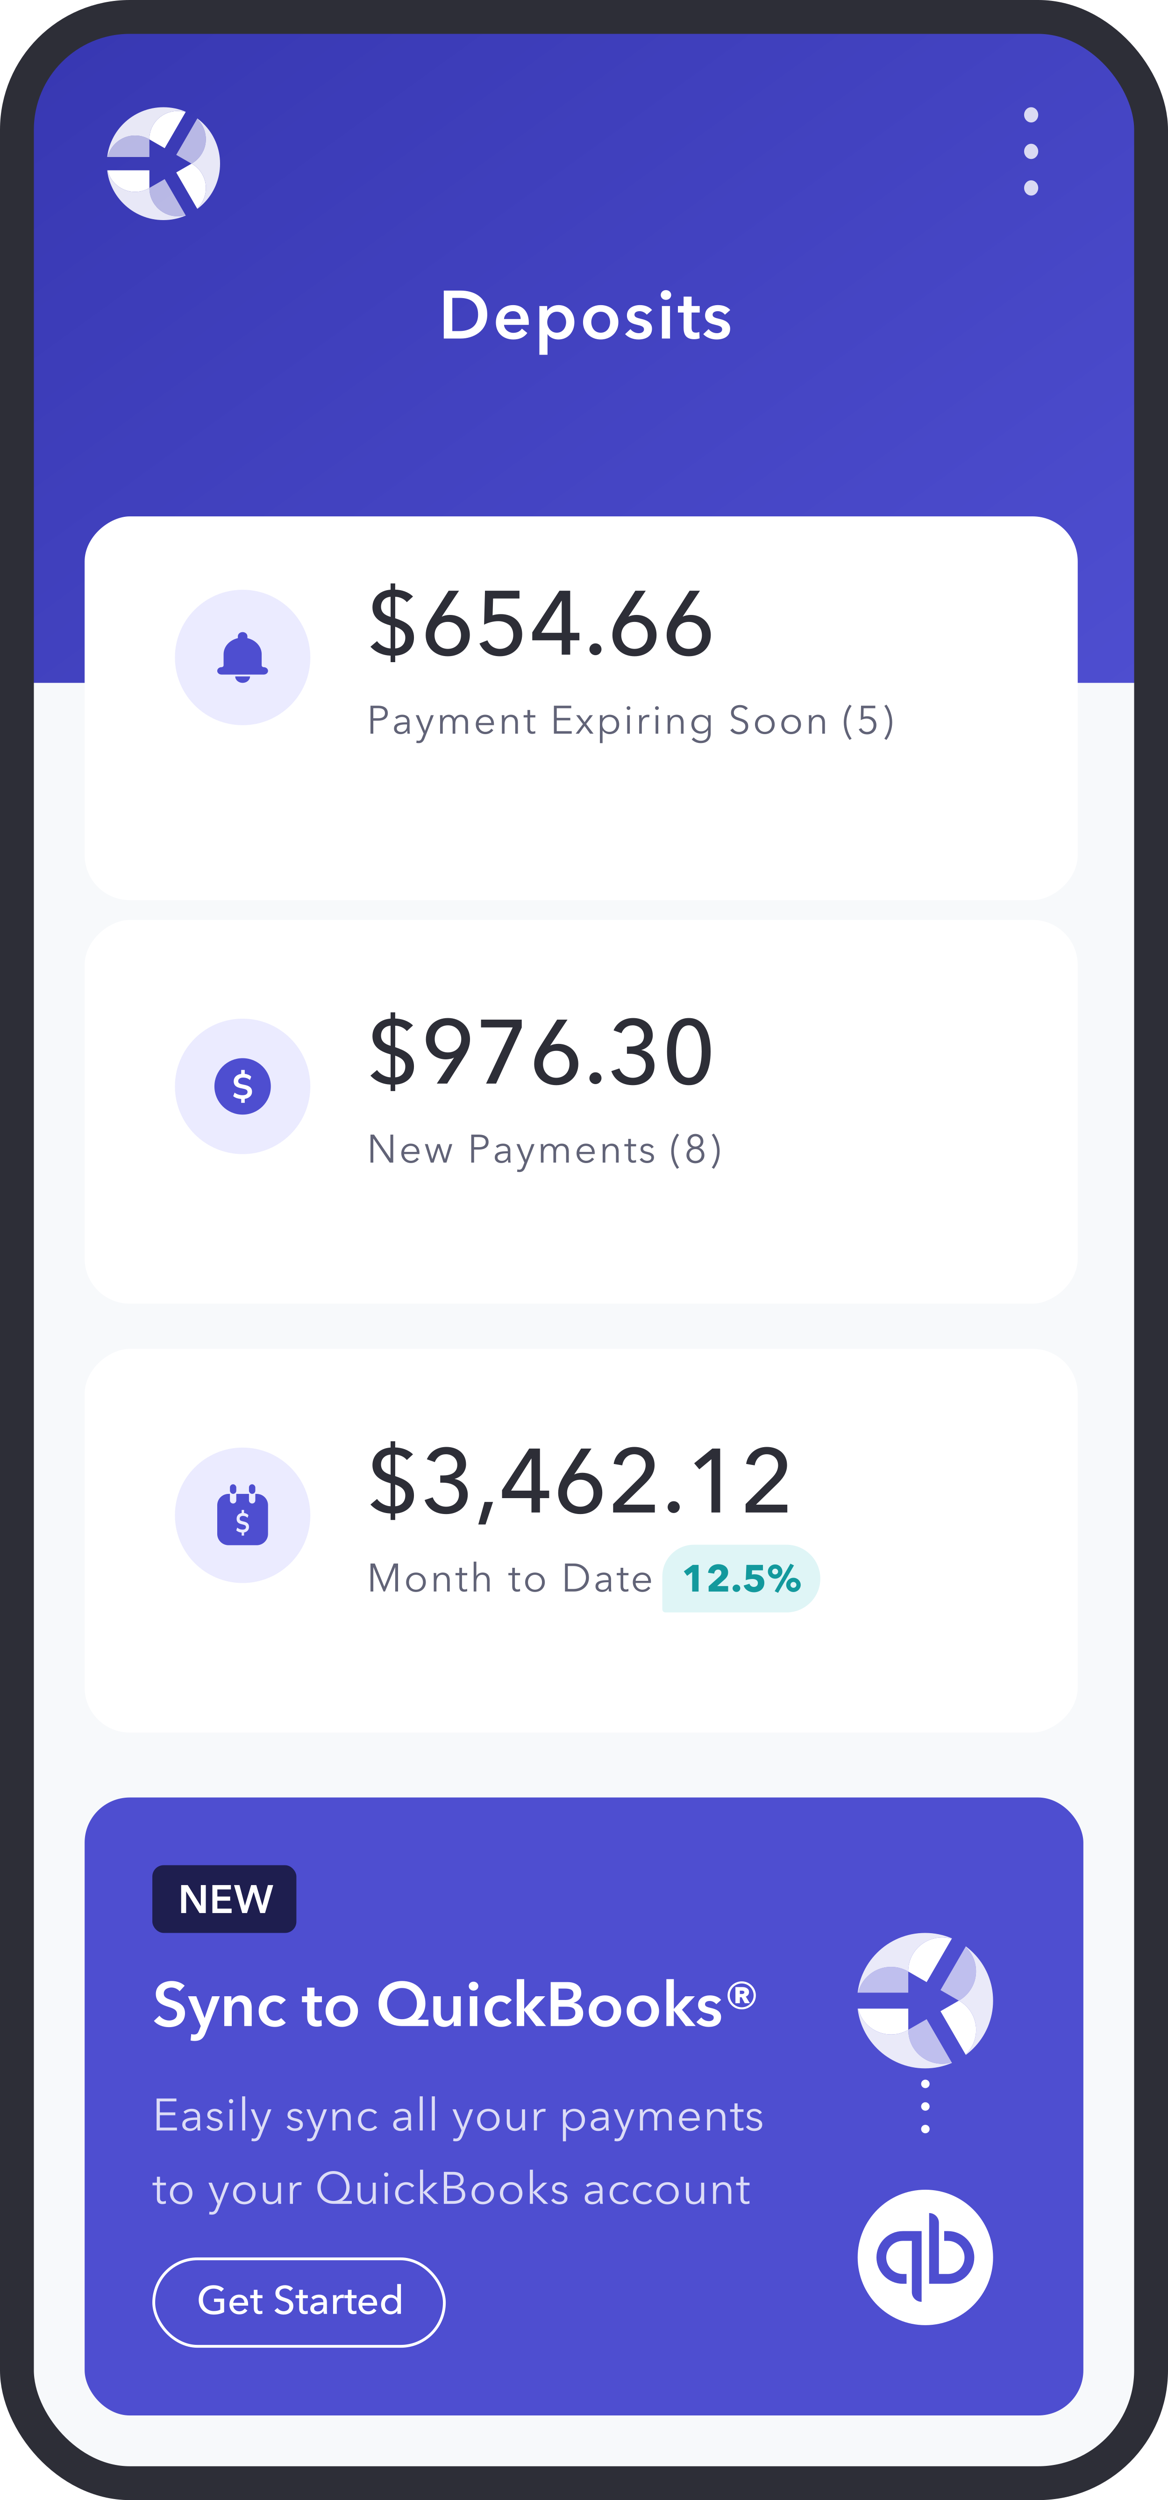
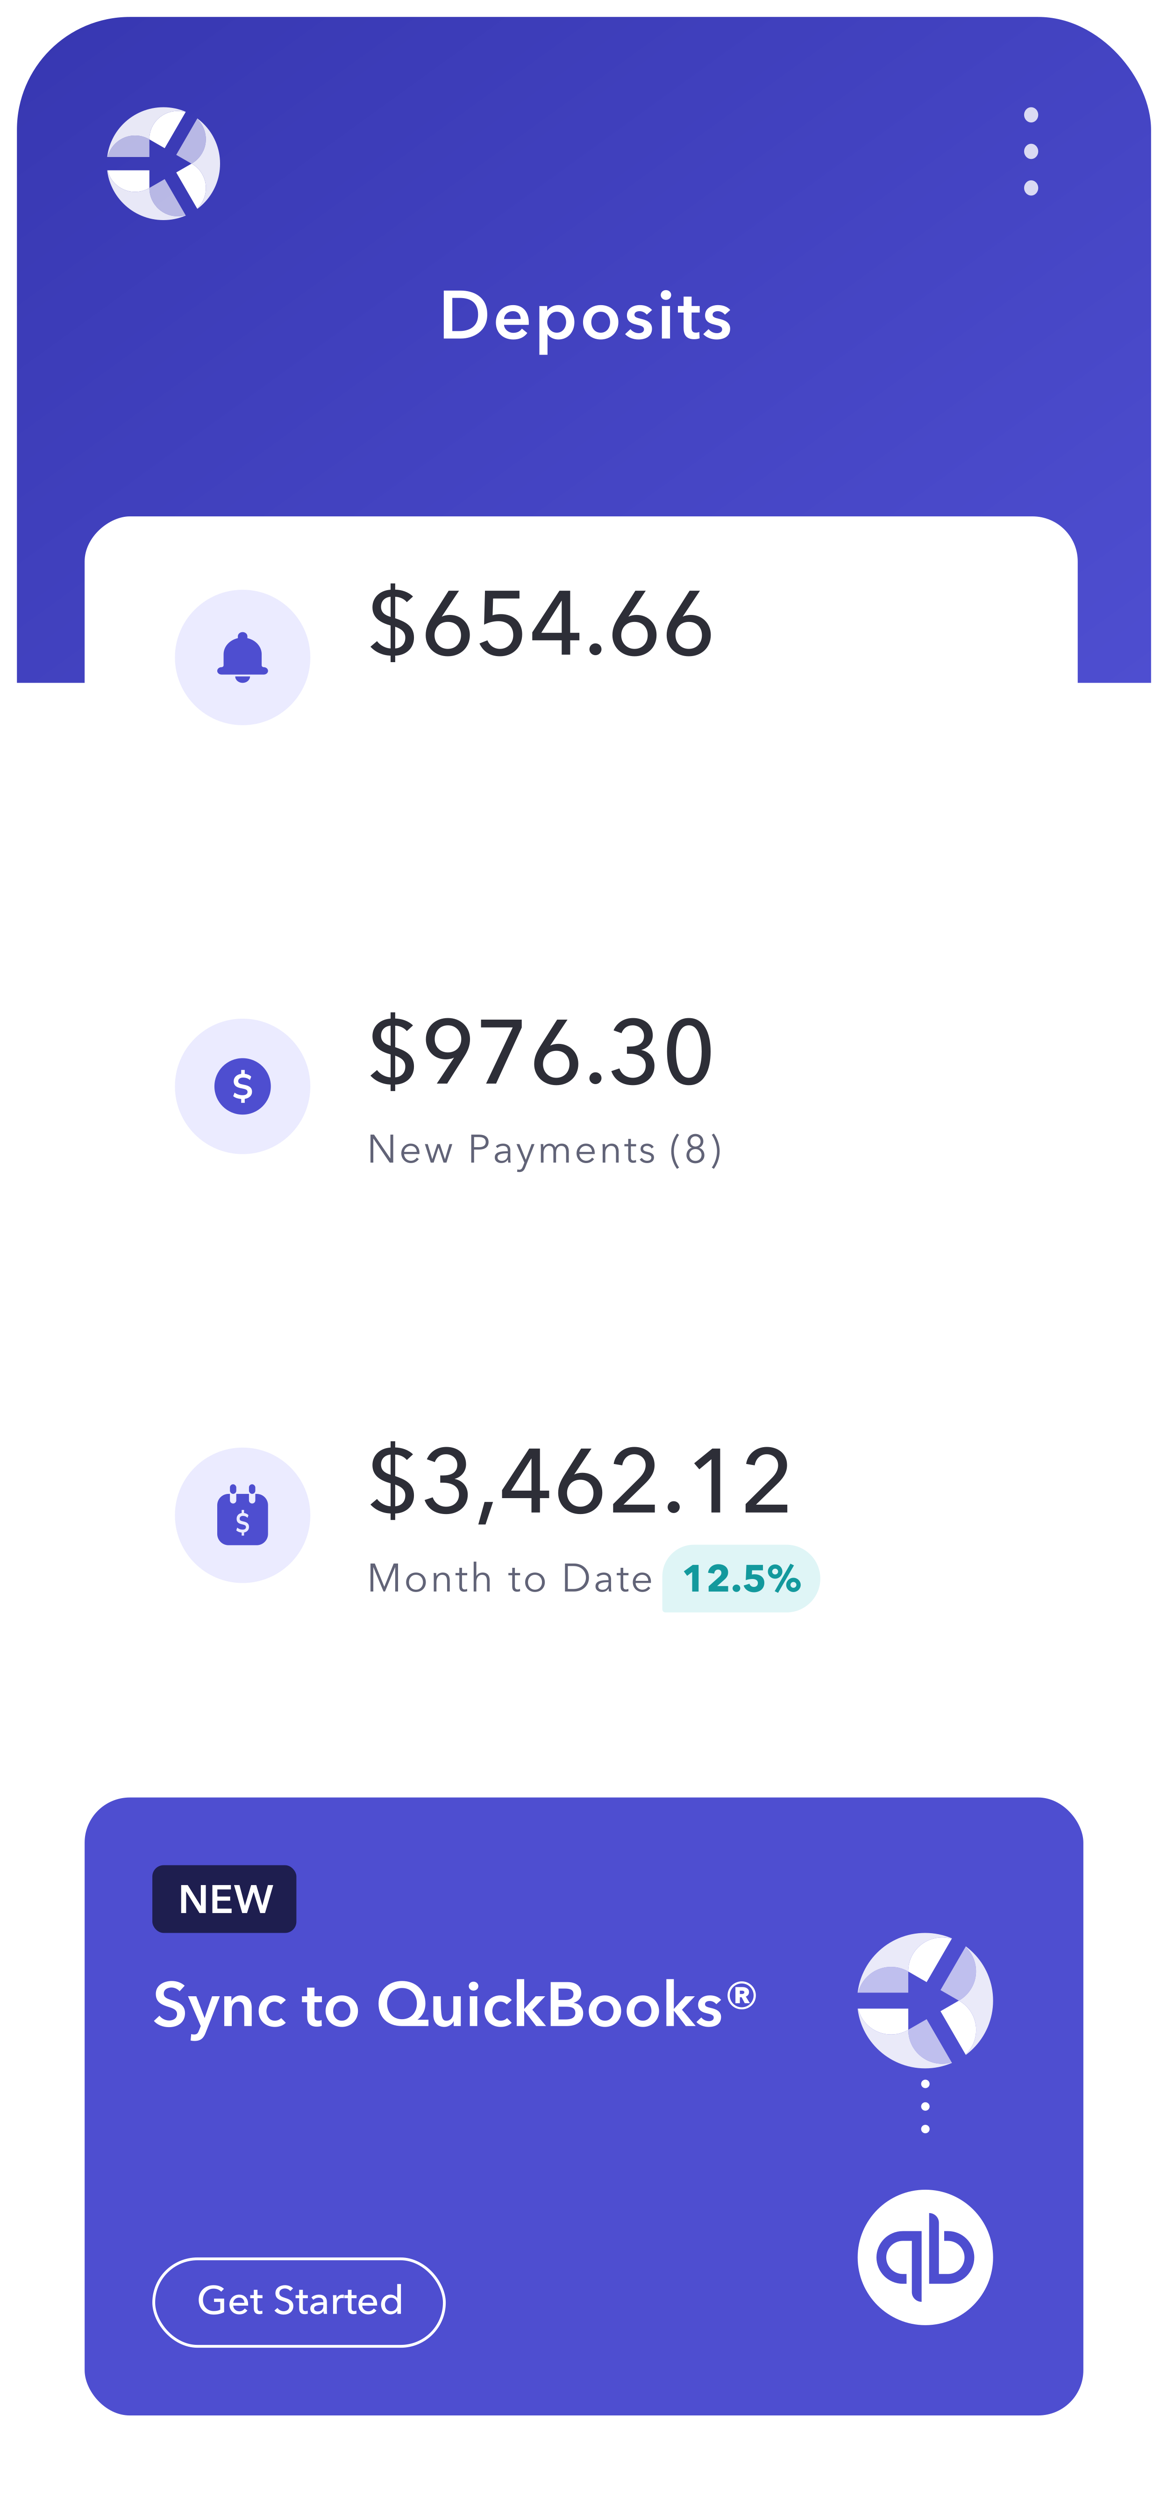
<svg xmlns="http://www.w3.org/2000/svg" width="414" height="886" viewBox="0 0 414 886" fill="none">
  <g clip-path="url(#clip0_20_6430)">
-     <rect x="6" y="6" width="402" height="874" rx="40" fill="#F7F9FB" />
    <path d="M408 242H6V6H408V242Z" fill="url(#paint0_linear_20_6430)" />
    <g clip-path="url(#clip1_20_6430)">
      <path d="M52.95 66.6C52.947 67.034 52.972 67.472 53.025 67.914C53.193 69.244 53.616 70.495 54.293 71.668C54.974 72.839 55.85 73.827 56.924 74.636C57.96 75.418 59.11 75.978 60.374 76.316C61.635 76.65 62.91 76.739 64.197 76.581C64.737 76.514 65.264 76.406 65.777 76.255L58.372 63.472L53.221 66.435C53.131 66.492 53.04 66.547 52.95 66.6Z" fill="white" fill-opacity="0.64" />
      <path d="M38.14 60.354C38.264 60.872 38.432 61.381 38.643 61.883C39.149 63.076 39.866 64.132 40.791 65.051C41.714 65.973 42.773 66.687 43.97 67.192C45.211 67.713 46.511 67.974 47.869 67.974C49.227 67.974 50.527 67.713 51.767 67.192C52.177 67.018 52.57 66.821 52.949 66.6C52.949 66.597 52.949 66.593 52.949 66.59V60.354H38.14V60.354Z" fill="white" />
      <path d="M38.141 60.354H38C38.214 62.221 38.694 64.031 39.439 65.783C40.455 68.176 41.888 70.295 43.739 72.14C45.59 73.984 47.716 75.413 50.118 76.426C52.603 77.476 55.206 78 57.93 78C60.653 78 63.257 77.476 65.741 76.426C65.779 76.409 65.815 76.394 65.852 76.381L65.777 76.255C65.264 76.406 64.737 76.514 64.197 76.581C62.91 76.739 61.635 76.649 60.374 76.316C59.11 75.978 57.96 75.418 56.923 74.636C55.85 73.827 54.974 72.838 54.293 71.668C53.616 70.495 53.193 69.244 53.025 67.913C52.972 67.472 52.947 67.034 52.95 66.6C52.57 66.821 52.177 67.018 51.768 67.192C50.527 67.713 49.227 67.974 47.869 67.974C46.511 67.974 45.211 67.713 43.971 67.192C42.774 66.687 41.714 65.973 40.792 65.051C39.866 64.132 39.15 63.076 38.644 61.883C38.433 61.381 38.265 60.872 38.141 60.354Z" fill="white" fill-opacity="0.88" />
      <path d="M67.894 57.997H67.889L62.467 61.116L69.871 73.899C70.261 73.531 70.619 73.13 70.948 72.696C71.732 71.663 72.293 70.517 72.628 69.257C72.967 68.001 73.057 66.73 72.899 65.447C72.731 64.113 72.309 62.862 71.632 61.692C70.951 60.519 70.074 59.528 69.001 58.719C68.646 58.452 68.277 58.211 67.894 57.997Z" fill="white" />
      <path d="M70.948 43.299C70.619 42.865 70.261 42.464 69.871 42.096L62.467 54.879L67.723 57.902C67.781 57.932 67.837 57.965 67.894 57.998C68.277 57.78 68.646 57.538 69.001 57.271C70.074 56.462 70.951 55.471 71.632 54.298C72.309 53.128 72.731 51.879 72.899 50.548C73.057 49.262 72.967 47.989 72.628 46.733C72.293 45.477 71.732 44.332 70.948 43.299Z" fill="white" fill-opacity="0.64" />
      <path d="M69.871 42.096C70.261 42.464 70.619 42.865 70.948 43.299C71.733 44.332 72.293 45.477 72.628 46.733C72.967 47.989 73.058 49.261 72.9 50.548C72.732 51.878 72.309 53.128 71.632 54.298C70.951 55.471 70.075 56.461 69.001 57.271C68.646 57.538 68.277 57.78 67.894 57.998C68.277 58.211 68.646 58.452 69.001 58.719C70.075 59.529 70.951 60.519 71.632 61.692C72.309 62.862 72.732 64.114 72.9 65.447C73.058 66.73 72.967 68.001 72.628 69.257C72.293 70.517 71.733 71.663 70.948 72.696C70.619 73.13 70.261 73.531 69.871 73.899L69.947 74.025C70.711 73.453 71.438 72.824 72.125 72.14C73.976 70.295 75.41 68.176 76.426 65.783C77.475 63.306 78 60.712 78 57.998C78 55.283 77.475 52.688 76.426 50.212C75.41 47.819 73.976 45.7 72.125 43.855C71.438 43.17 70.711 42.542 69.947 41.97L69.871 42.096Z" fill="white" fill-opacity="0.88" />
      <path d="M52.949 49.4C52.57 49.176 52.177 48.977 51.767 48.803C50.527 48.282 49.227 48.021 47.869 48.021C46.511 48.021 45.211 48.282 43.97 48.803C42.773 49.308 41.714 50.022 40.791 50.944C39.866 51.864 39.149 52.919 38.643 54.112C38.432 54.614 38.264 55.123 38.14 55.641H52.949V49.4V49.4Z" fill="white" fill-opacity="0.64" />
      <path d="M65.777 39.739C65.264 39.589 64.737 39.481 64.197 39.414C62.91 39.256 61.635 39.346 60.374 39.684C59.11 40.018 57.96 40.577 56.924 41.359C55.85 42.168 54.974 43.157 54.293 44.327C53.616 45.497 53.193 46.748 53.025 48.081C52.972 48.523 52.947 48.962 52.95 49.4L58.372 52.523L65.777 39.739Z" fill="white" />
      <path d="M65.852 39.614C65.815 39.601 65.779 39.586 65.741 39.569C63.257 38.523 60.653 38 57.93 38C55.21 38 52.606 38.523 50.118 39.569C47.716 40.582 45.59 42.011 43.739 43.855C41.885 45.703 40.452 47.823 39.439 50.212C38.694 51.964 38.214 53.773 38 55.641H38.141C38.265 55.123 38.433 54.614 38.644 54.112C39.15 52.919 39.866 51.863 40.792 50.944C41.714 50.022 42.774 49.308 43.971 48.803C45.211 48.282 46.511 48.021 47.869 48.021C49.227 48.021 50.527 48.282 51.768 48.803C52.177 48.977 52.57 49.176 52.95 49.4C52.947 48.962 52.972 48.523 53.025 48.081C53.193 46.748 53.616 45.497 54.293 44.327C54.974 43.157 55.85 42.168 56.923 41.359C57.96 40.577 59.11 40.018 60.374 39.684C61.635 39.346 62.91 39.256 64.197 39.414C64.737 39.481 65.264 39.589 65.777 39.74L65.852 39.614Z" fill="white" fill-opacity="0.88" />
    </g>
    <ellipse opacity="0.8" cx="365.5" cy="40.699" rx="2.5" ry="2.698" fill="white" />
    <ellipse opacity="0.8" cx="365.5" cy="53.651" rx="2.5" ry="2.698" fill="white" />
    <ellipse opacity="0.8" cx="365.5" cy="66.604" rx="2.5" ry="2.698" fill="white" />
    <rect x="30" y="637" width="354" height="219" rx="16" fill="#4E4ED0" />
    <g style="mix-blend-mode:overlay" opacity="0.62">
      <rect x="54" y="661" width="51.054" height="24" rx="4" fill="black" />
    </g>
-     <path d="M65.462 703.7L63.658 705.68C63.064 704.91 61.876 704.338 60.798 704.338C59.522 704.338 58.048 704.954 58.048 706.472C58.048 707.902 59.258 708.32 61.018 708.87C63.02 709.486 65.572 710.344 65.572 713.424C65.572 716.768 62.954 718.396 59.896 718.396C57.872 718.396 55.782 717.648 54.55 716.174L56.53 714.326C57.3 715.382 58.708 716.042 59.94 716.042C61.26 716.042 62.756 715.404 62.756 713.732C62.756 712.082 61.128 711.664 59.17 711.026C57.3 710.41 55.232 709.508 55.232 706.604C55.232 703.458 58.114 702.028 60.93 702.028C62.514 702.028 64.252 702.578 65.462 703.7ZM71.165 718L66.633 707.44H69.559L72.507 715.118H72.551L75.169 707.44H77.919L72.925 720.266C72.177 722.202 71.275 723.28 68.921 723.28C68.481 723.28 68.019 723.236 67.557 723.126L67.777 720.838C68.129 720.948 68.481 720.992 68.767 720.992C69.911 720.992 70.197 720.464 70.637 719.342L71.165 718ZM79.496 718V707.44H82.004V709.134H82.048C82.51 708.078 83.742 707.132 85.326 707.132C88.076 707.132 89.22 709.222 89.22 711.4V718H86.58V712.148C86.58 710.894 86.294 709.332 84.6 709.332C82.928 709.332 82.136 710.784 82.136 712.192V718H79.496ZM101.321 708.782L99.517 710.366C99.099 709.772 98.197 709.332 97.339 709.332C95.381 709.332 94.435 711.07 94.435 712.72C94.435 714.37 95.425 716.108 97.427 716.108C98.241 716.108 99.143 715.778 99.649 715.162L101.299 716.834C100.419 717.78 98.989 718.308 97.405 718.308C94.281 718.308 91.685 716.24 91.685 712.72C91.685 709.31 94.259 707.132 97.339 707.132C98.901 707.132 100.463 707.748 101.321 708.782ZM108.873 709.552H107.025V707.44H108.873V704.382H111.469V707.44H114.109V709.552H111.469V714.458C111.469 715.404 111.689 716.086 112.855 716.086C113.207 716.086 113.647 716.02 113.977 715.866L114.065 717.934C113.603 718.11 112.899 718.22 112.305 718.22C109.511 718.22 108.873 716.504 108.873 714.48V709.552ZM118.088 712.676C118.088 714.326 119.056 716.108 121.146 716.108C123.236 716.108 124.204 714.326 124.204 712.676C124.204 711.026 123.236 709.288 121.146 709.288C119.056 709.288 118.088 711.026 118.088 712.676ZM115.404 712.676C115.404 709.332 117.956 707.132 121.146 707.132C124.336 707.132 126.888 709.332 126.888 712.676C126.888 715.998 124.336 718.308 121.146 718.308C117.956 718.308 115.404 715.998 115.404 712.676ZM142.515 704.514C139.501 704.514 137.213 706.846 137.213 710.014C137.213 713.336 139.369 715.58 142.471 715.58C145.551 715.58 147.773 713.336 147.773 710.014C147.773 706.846 145.683 704.514 142.515 704.514ZM151.865 715.756V718H142.471C137.477 718 134.177 715.052 134.177 710.014C134.177 705.284 137.741 702.028 142.515 702.028C147.289 702.028 150.787 705.284 150.787 710.014C150.787 712.808 149.401 714.722 148.015 715.712V715.756H151.865ZM163.318 707.44V718H160.81V716.306H160.766C160.304 717.362 159.072 718.308 157.488 718.308C154.738 718.308 153.594 716.218 153.594 714.04V707.44H156.234V713.292C156.234 714.546 156.52 716.108 158.214 716.108C159.886 716.108 160.678 714.656 160.678 713.248V707.44H163.318ZM166.156 703.854C166.156 702.996 166.86 702.27 167.828 702.27C168.796 702.27 169.544 702.952 169.544 703.854C169.544 704.756 168.796 705.438 167.828 705.438C166.86 705.438 166.156 704.712 166.156 703.854ZM166.53 718V707.44H169.17V718H166.53ZM181.393 708.782L179.589 710.366C179.171 709.772 178.269 709.332 177.411 709.332C175.453 709.332 174.507 711.07 174.507 712.72C174.507 714.37 175.497 716.108 177.499 716.108C178.313 716.108 179.215 715.778 179.721 715.162L181.371 716.834C180.491 717.78 179.061 718.308 177.477 718.308C174.353 718.308 171.757 716.24 171.757 712.72C171.757 709.31 174.331 707.132 177.411 707.132C178.973 707.132 180.535 707.748 181.393 708.782ZM183.159 718V701.368H185.799V711.884H185.865L189.869 707.44H193.257L188.681 712.214L193.543 718H190.045L185.865 712.588H185.799V718H183.159ZM197.965 711.136V715.668H200.451C201.881 715.668 203.927 715.382 203.927 713.336C203.927 711.686 202.827 711.136 200.561 711.136H197.965ZM197.965 704.712V708.76H200.429C202.277 708.76 203.267 707.99 203.267 706.648C203.267 705.24 202.299 704.712 200.187 704.712H197.965ZM195.193 718V702.424H201.265C203.619 702.424 206.039 703.502 206.039 706.34C206.039 708.1 204.939 709.244 203.333 709.75V709.794C205.291 710.058 206.699 711.356 206.699 713.468C206.699 716.878 203.751 718 200.803 718H195.193ZM211.373 712.676C211.373 714.326 212.341 716.108 214.431 716.108C216.521 716.108 217.489 714.326 217.489 712.676C217.489 711.026 216.521 709.288 214.431 709.288C212.341 709.288 211.373 711.026 211.373 712.676ZM208.689 712.676C208.689 709.332 211.241 707.132 214.431 707.132C217.621 707.132 220.173 709.332 220.173 712.676C220.173 715.998 217.621 718.308 214.431 718.308C211.241 718.308 208.689 715.998 208.689 712.676ZM224.8 712.676C224.8 714.326 225.768 716.108 227.858 716.108C229.948 716.108 230.916 714.326 230.916 712.676C230.916 711.026 229.948 709.288 227.858 709.288C225.768 709.288 224.8 711.026 224.8 712.676ZM222.116 712.676C222.116 709.332 224.668 707.132 227.858 707.132C231.048 707.132 233.6 709.332 233.6 712.676C233.6 715.998 231.048 718.308 227.858 718.308C224.668 718.308 222.116 715.998 222.116 712.676ZM236.204 718V701.368H238.844V711.884H238.91L242.914 707.44H246.302L241.726 712.214L246.588 718H243.09L238.91 712.588H238.844V718H236.204ZM255.607 708.738L253.891 710.256C253.429 709.64 252.549 709.112 251.581 709.112C250.723 709.112 249.887 709.442 249.887 710.256C249.887 711.07 250.679 711.29 252.175 711.642C253.759 711.994 255.585 712.742 255.585 714.788C255.585 717.362 253.495 718.308 251.185 718.308C249.535 718.308 247.885 717.692 246.851 716.57L248.589 714.942C249.183 715.712 250.151 716.262 251.295 716.262C252.065 716.262 252.989 715.954 252.989 715.008C252.989 714.128 252.175 713.864 250.569 713.49C248.985 713.138 247.445 712.478 247.445 710.498C247.445 708.144 249.557 707.132 251.647 707.132C253.165 707.132 254.749 707.66 255.607 708.738ZM263.843 706.01C263.843 705.636 263.425 705.46 263.073 705.46H262.237V706.648H263.073C263.491 706.648 263.843 706.384 263.843 706.01ZM265.801 709.904H263.975L262.875 707.792H262.237V709.904H260.675V704.184H263.139C264.261 704.184 265.493 704.624 265.493 705.988C265.493 706.758 265.031 707.308 264.349 707.55L265.801 709.904ZM267.121 707.154C267.121 704.8 265.251 702.908 262.919 702.908C260.565 702.908 258.673 704.8 258.673 707.154C258.673 709.464 260.565 711.356 262.919 711.356C265.251 711.356 267.121 709.464 267.121 707.154ZM267.913 707.154C267.913 709.904 265.669 712.082 262.919 712.082C260.147 712.082 257.881 709.904 257.881 707.154C257.881 704.404 260.147 702.16 262.919 702.16C265.669 702.16 267.913 704.404 267.913 707.154Z" fill="white" />
-     <path opacity="0.8" d="M56.656 749.608V753.976H62.72V755H55.504V743.672H62.528V744.696H56.656V748.6H62.144V749.608H56.656ZM69.888 751.256H69.568C67.792 751.256 65.728 751.464 65.728 752.872C65.728 753.944 66.64 754.296 67.488 754.296C69.024 754.296 69.888 753.144 69.888 751.816V751.256ZM69.888 750.408V750.168C69.888 748.872 69.184 748.232 67.888 748.232C66.992 748.232 66.192 748.584 65.664 749.112L65.056 748.392C65.68 747.768 66.72 747.32 68 747.32C69.616 747.32 70.912 748.2 70.912 750.04V753.32C70.912 753.896 70.96 754.568 71.04 755H70.064C70 754.632 69.952 754.184 69.952 753.784H69.92C69.232 754.792 68.416 755.192 67.2 755.192C66.064 755.192 64.608 754.584 64.608 752.92C64.608 750.616 67.152 750.408 69.888 750.408ZM78.79 748.664L77.958 749.288C77.638 748.664 76.95 748.232 76.118 748.232C75.334 748.232 74.534 748.568 74.534 749.4C74.534 750.104 75.094 750.424 76.326 750.68C78.102 751.048 78.918 751.704 78.918 752.872C78.918 754.584 77.462 755.192 76.102 755.192C74.966 755.192 73.83 754.744 73.142 753.736L74.006 753.096C74.39 753.752 75.19 754.264 76.086 754.264C77.03 754.264 77.846 753.928 77.846 752.952C77.846 752.168 77.062 751.848 75.638 751.512C74.742 751.304 73.494 750.92 73.494 749.496C73.494 747.976 74.806 747.32 76.166 747.32C77.206 747.32 78.294 747.816 78.79 748.664ZM82.671 744.632C82.671 745.08 82.287 745.4 81.903 745.4C81.519 745.4 81.135 745.08 81.135 744.632C81.135 744.184 81.519 743.864 81.903 743.864C82.287 743.864 82.671 744.184 82.671 744.632ZM82.447 747.512V755H81.359V747.512H82.447ZM86.909 742.904V755H85.821V742.904H86.909ZM90.112 747.512L92.656 753.832H92.688L95.008 747.512H96.192L92.464 756.936C92.016 758.088 91.408 758.84 90.112 758.84C89.776 758.84 89.456 758.808 89.136 758.744L89.248 757.752C89.504 757.832 89.776 757.88 90.048 757.88C90.8 757.88 91.168 757.4 91.488 756.552L92.096 754.984L88.896 747.512H90.112ZM107.227 748.664L106.395 749.288C106.075 748.664 105.387 748.232 104.555 748.232C103.771 748.232 102.971 748.568 102.971 749.4C102.971 750.104 103.531 750.424 104.763 750.68C106.539 751.048 107.355 751.704 107.355 752.872C107.355 754.584 105.899 755.192 104.539 755.192C103.403 755.192 102.267 754.744 101.579 753.736L102.443 753.096C102.827 753.752 103.627 754.264 104.523 754.264C105.467 754.264 106.283 753.928 106.283 752.952C106.283 752.168 105.499 751.848 104.075 751.512C103.179 751.304 101.931 750.92 101.931 749.496C101.931 747.976 103.243 747.32 104.603 747.32C105.643 747.32 106.731 747.816 107.227 748.664ZM109.811 747.512L112.355 753.832H112.387L114.707 747.512H115.891L112.163 756.936C111.715 758.088 111.107 758.84 109.811 758.84C109.475 758.84 109.155 758.808 108.835 758.744L108.947 757.752C109.203 757.832 109.475 757.88 109.747 757.88C110.499 757.88 110.867 757.4 111.187 756.552L111.795 754.984L108.595 747.512H109.811ZM117.787 747.512H118.827C118.875 747.912 118.891 748.472 118.891 748.792H118.923C119.355 747.912 120.411 747.32 121.483 747.32C123.387 747.32 124.331 748.552 124.331 750.408V755H123.243V750.856C123.243 749.288 122.795 748.232 121.211 748.232C120.059 748.232 118.939 749.16 118.939 751.16V755H117.851V749.16C117.851 748.76 117.835 748.024 117.787 747.512ZM133.647 748.616L132.799 749.224C132.431 748.648 131.695 748.232 130.879 748.232C129.135 748.232 128.015 749.544 128.015 751.256C128.015 752.952 129.119 754.264 130.863 754.264C131.823 754.264 132.463 753.864 132.895 753.288L133.711 753.896C133.071 754.68 132.159 755.192 130.863 755.192C128.447 755.192 126.863 753.512 126.863 751.256C126.863 749 128.447 747.32 130.863 747.32C131.871 747.32 133.007 747.768 133.647 748.616ZM144.645 751.256H144.325C142.549 751.256 140.485 751.464 140.485 752.872C140.485 753.944 141.397 754.296 142.245 754.296C143.781 754.296 144.645 753.144 144.645 751.816V751.256ZM144.645 750.408V750.168C144.645 748.872 143.941 748.232 142.645 748.232C141.749 748.232 140.949 748.584 140.421 749.112L139.813 748.392C140.437 747.768 141.477 747.32 142.757 747.32C144.373 747.32 145.669 748.2 145.669 750.04V753.32C145.669 753.896 145.717 754.568 145.797 755H144.821C144.757 754.632 144.709 754.184 144.709 753.784H144.677C143.989 754.792 143.173 755.192 141.957 755.192C140.821 755.192 139.365 754.584 139.365 752.92C139.365 750.616 141.909 750.408 144.645 750.408ZM149.851 742.904V755H148.763V742.904H149.851ZM154.142 742.904V755H153.054V742.904H154.142ZM161.604 747.512L164.148 753.832H164.18L166.5 747.512H167.684L163.956 756.936C163.508 758.088 162.9 758.84 161.604 758.84C161.268 758.84 160.948 758.808 160.628 758.744L160.74 757.752C160.996 757.832 161.268 757.88 161.54 757.88C162.292 757.88 162.66 757.4 162.98 756.552L163.588 754.984L160.388 747.512H161.604ZM175.931 751.256C175.931 749.592 174.827 748.232 173.083 748.232C171.355 748.232 170.251 749.592 170.251 751.256C170.251 752.936 171.355 754.264 173.083 754.264C174.827 754.264 175.931 752.936 175.931 751.256ZM177.083 751.256C177.083 753.512 175.435 755.192 173.083 755.192C170.763 755.192 169.099 753.512 169.099 751.256C169.099 749 170.763 747.32 173.083 747.32C175.435 747.32 177.083 749 177.083 751.256ZM186.164 755H185.124C185.076 754.6 185.06 754.04 185.06 753.72H185.028C184.596 754.6 183.54 755.192 182.468 755.192C180.564 755.192 179.62 753.96 179.62 752.104V747.512H180.708V751.656C180.708 753.224 181.156 754.28 182.74 754.28C183.892 754.28 185.012 753.352 185.012 751.352V747.512H186.1V753.352C186.1 753.752 186.116 754.488 186.164 755ZM189.24 755V749.16C189.24 748.76 189.224 748.024 189.176 747.512H190.216C190.264 747.912 190.28 748.472 190.28 748.792H190.312C190.744 747.912 191.64 747.32 192.712 747.32C192.984 747.32 193.192 747.336 193.432 747.4L193.288 748.424C193.16 748.376 192.824 748.328 192.52 748.328C191.368 748.328 190.328 749.16 190.328 751.16V755H189.24ZM206.196 751.256C206.196 749.592 205.156 748.232 203.364 748.232C201.7 748.232 200.484 749.544 200.484 751.256C200.484 752.968 201.7 754.264 203.364 754.264C205.156 754.264 206.196 752.936 206.196 751.256ZM200.612 753.736V758.84H199.524V747.512H200.612V748.808H200.66C201.284 747.832 202.404 747.32 203.476 747.32C205.812 747.32 207.348 749.032 207.348 751.256C207.348 753.48 205.812 755.192 203.476 755.192C202.404 755.192 201.284 754.68 200.66 753.736H200.612ZM214.659 751.256H214.339C212.563 751.256 210.499 751.464 210.499 752.872C210.499 753.944 211.411 754.296 212.259 754.296C213.795 754.296 214.659 753.144 214.659 751.816V751.256ZM214.659 750.408V750.168C214.659 748.872 213.955 748.232 212.659 748.232C211.763 748.232 210.963 748.584 210.435 749.112L209.827 748.392C210.451 747.768 211.491 747.32 212.771 747.32C214.387 747.32 215.683 748.2 215.683 750.04V753.32C215.683 753.896 215.731 754.568 215.811 755H214.835C214.771 754.632 214.723 754.184 214.723 753.784H214.691C214.003 754.792 213.187 755.192 211.971 755.192C210.835 755.192 209.379 754.584 209.379 752.92C209.379 750.616 211.923 750.408 214.659 750.408ZM218.777 747.512L221.321 753.832H221.353L223.673 747.512H224.857L221.129 756.936C220.681 758.088 220.073 758.84 218.777 758.84C218.441 758.84 218.121 758.808 217.801 758.744L217.913 757.752C218.169 757.832 218.441 757.88 218.713 757.88C219.465 757.88 219.833 757.4 220.153 756.552L220.761 754.984L217.561 747.512H218.777ZM227.857 748.792H227.889C228.321 747.912 229.265 747.32 230.353 747.32C231.169 747.32 232.145 747.624 232.657 748.904C233.169 747.88 234.065 747.32 235.281 747.32C237.185 747.32 238.129 748.552 238.129 750.408V755H237.041V750.856C237.041 749.272 236.513 748.232 235.105 748.232C233.521 748.232 232.977 749.624 232.977 751.016V755H231.889V750.632C231.889 749.16 231.537 748.232 230.081 748.232C229.041 748.232 227.905 749.16 227.905 751.16V755H226.817V749.16C226.817 748.76 226.801 748.024 226.753 747.512H227.793C227.841 747.912 227.857 748.472 227.857 748.792ZM248.017 751.032C248.017 751.176 248.017 751.352 248.001 751.544H241.793C241.841 753.032 242.977 754.264 244.529 754.264C245.665 754.264 246.497 753.656 246.929 752.968L247.745 753.608C246.849 754.744 245.761 755.192 244.529 755.192C242.305 755.192 240.657 753.512 240.657 751.256C240.657 749 242.305 747.32 244.433 747.32C246.785 747.32 248.017 749 248.017 751.032ZM241.809 750.68H246.913C246.849 749.272 245.985 748.232 244.433 748.232C242.977 748.232 241.889 749.4 241.809 750.68ZM250.553 747.512H251.593C251.641 747.912 251.657 748.472 251.657 748.792H251.689C252.121 747.912 253.177 747.32 254.249 747.32C256.153 747.32 257.097 748.552 257.097 750.408V755H256.009V750.856C256.009 749.288 255.561 748.232 253.977 748.232C252.825 748.232 251.705 749.16 251.705 751.16V755H250.617V749.16C250.617 748.76 250.601 748.024 250.553 747.512ZM263.549 747.512V748.424H261.437V752.792C261.437 753.912 261.901 754.168 262.557 754.168C262.861 754.168 263.197 754.072 263.501 753.928L263.549 754.872C263.165 755.016 262.765 755.096 262.269 755.096C261.453 755.096 260.349 754.744 260.349 753.096V748.424H258.797V747.512H260.349V745.4H261.437V747.512H263.549ZM270.045 748.664L269.213 749.288C268.893 748.664 268.205 748.232 267.373 748.232C266.589 748.232 265.789 748.568 265.789 749.4C265.789 750.104 266.349 750.424 267.581 750.68C269.357 751.048 270.173 751.704 270.173 752.872C270.173 754.584 268.717 755.192 267.357 755.192C266.221 755.192 265.085 754.744 264.397 753.736L265.261 753.096C265.645 753.752 266.445 754.264 267.341 754.264C268.285 754.264 269.101 753.928 269.101 752.952C269.101 752.168 268.317 751.848 266.893 751.512C265.997 751.304 264.749 750.92 264.749 749.496C264.749 747.976 266.061 747.32 267.421 747.32C268.461 747.32 269.549 747.816 270.045 748.664ZM58.816 773.512V774.424H56.704V778.792C56.704 779.912 57.168 780.168 57.824 780.168C58.128 780.168 58.464 780.072 58.768 779.928L58.816 780.872C58.432 781.016 58.032 781.096 57.536 781.096C56.72 781.096 55.616 780.744 55.616 779.096V774.424H54.064V773.512H55.616V771.4H56.704V773.512H58.816ZM67.065 777.256C67.065 775.592 65.961 774.232 64.217 774.232C62.489 774.232 61.385 775.592 61.385 777.256C61.385 778.936 62.489 780.264 64.217 780.264C65.961 780.264 67.065 778.936 67.065 777.256ZM68.217 777.256C68.217 779.512 66.569 781.192 64.217 781.192C61.897 781.192 60.233 779.512 60.233 777.256C60.233 775 61.897 773.32 64.217 773.32C66.569 773.32 68.217 775 68.217 777.256ZM75.109 773.512L77.653 779.832H77.685L80.005 773.512H81.189L77.461 782.936C77.013 784.088 76.405 784.84 75.109 784.84C74.773 784.84 74.453 784.808 74.133 784.744L74.245 783.752C74.501 783.832 74.773 783.88 75.045 783.88C75.797 783.88 76.165 783.4 76.485 782.552L77.093 780.984L73.893 773.512H75.109ZM89.437 777.256C89.437 775.592 88.333 774.232 86.589 774.232C84.861 774.232 83.757 775.592 83.757 777.256C83.757 778.936 84.861 780.264 86.589 780.264C88.333 780.264 89.437 778.936 89.437 777.256ZM90.589 777.256C90.589 779.512 88.941 781.192 86.589 781.192C84.269 781.192 82.605 779.512 82.605 777.256C82.605 775 84.269 773.32 86.589 773.32C88.941 773.32 90.589 775 90.589 777.256ZM99.669 781H98.629C98.581 780.6 98.565 780.04 98.565 779.72H98.533C98.101 780.6 97.045 781.192 95.973 781.192C94.069 781.192 93.125 779.96 93.125 778.104V773.512H94.213V777.656C94.213 779.224 94.661 780.28 96.245 780.28C97.397 780.28 98.517 779.352 98.517 777.352V773.512H99.605V779.352C99.605 779.752 99.621 780.488 99.669 781ZM102.745 781V775.16C102.745 774.76 102.729 774.024 102.681 773.512H103.721C103.769 773.912 103.785 774.472 103.785 774.792H103.817C104.249 773.912 105.145 773.32 106.217 773.32C106.489 773.32 106.697 773.336 106.937 773.4L106.793 774.424C106.665 774.376 106.329 774.328 106.025 774.328C104.873 774.328 103.833 775.16 103.833 777.16V781H102.745ZM124.693 779.976V781H118.213C114.933 781 112.485 778.568 112.485 775.192C112.485 771.816 114.933 769.384 118.213 769.384C121.477 769.384 123.925 771.816 123.925 775.192C123.925 777.192 123.045 778.92 121.269 779.944V779.976H124.693ZM113.701 775.192C113.701 777.736 115.397 779.992 118.213 779.992C120.981 779.992 122.741 777.736 122.741 775.192C122.741 772.648 120.981 770.392 118.213 770.392C115.397 770.392 113.701 772.648 113.701 775.192ZM133.253 781H132.213C132.165 780.6 132.149 780.04 132.149 779.72H132.117C131.685 780.6 130.629 781.192 129.557 781.192C127.653 781.192 126.709 779.96 126.709 778.104V773.512H127.797V777.656C127.797 779.224 128.245 780.28 129.829 780.28C130.981 780.28 132.101 779.352 132.101 777.352V773.512H133.189V779.352C133.189 779.752 133.205 780.488 133.253 781ZM137.657 770.632C137.657 771.08 137.273 771.4 136.889 771.4C136.505 771.4 136.121 771.08 136.121 770.632C136.121 770.184 136.505 769.864 136.889 769.864C137.273 769.864 137.657 770.184 137.657 770.632ZM137.433 773.512V781H136.345V773.512H137.433ZM146.828 774.616L145.98 775.224C145.612 774.648 144.876 774.232 144.06 774.232C142.316 774.232 141.196 775.544 141.196 777.256C141.196 778.952 142.3 780.264 144.044 780.264C145.004 780.264 145.644 779.864 146.076 779.288L146.892 779.896C146.252 780.68 145.34 781.192 144.044 781.192C141.628 781.192 140.044 779.512 140.044 777.256C140.044 775 141.628 773.32 144.044 773.32C145.052 773.32 146.188 773.768 146.828 774.616ZM149.967 768.904V776.888H150.015L153.471 773.512H155.039L151.263 776.936L155.423 781H153.823L150.015 777.064H149.967V781H148.879V768.904H149.967ZM158.479 775.576V780.008H160.623C162.287 780.008 163.743 779.4 163.743 777.8C163.743 776.312 162.687 775.576 160.831 775.576H158.479ZM158.479 770.664V774.632H160.799C161.903 774.632 163.199 774.152 163.199 772.648C163.199 771.192 161.967 770.664 160.479 770.664H158.479ZM157.327 781V769.672H160.703C162.431 769.672 164.351 770.312 164.351 772.568C164.351 773.768 163.567 774.728 162.351 775V775.032C163.823 775.208 164.911 776.2 164.911 777.864C164.911 779.752 163.295 781 160.687 781H157.327ZM173.982 777.256C173.982 775.592 172.878 774.232 171.134 774.232C169.406 774.232 168.302 775.592 168.302 777.256C168.302 778.936 169.406 780.264 171.134 780.264C172.878 780.264 173.982 778.936 173.982 777.256ZM175.134 777.256C175.134 779.512 173.486 781.192 171.134 781.192C168.814 781.192 167.15 779.512 167.15 777.256C167.15 775 168.814 773.32 171.134 773.32C173.486 773.32 175.134 775 175.134 777.256ZM184.022 777.256C184.022 775.592 182.918 774.232 181.174 774.232C179.446 774.232 178.342 775.592 178.342 777.256C178.342 778.936 179.446 780.264 181.174 780.264C182.918 780.264 184.022 778.936 184.022 777.256ZM185.174 777.256C185.174 779.512 183.526 781.192 181.174 781.192C178.854 781.192 177.19 779.512 177.19 777.256C177.19 775 178.854 773.32 181.174 773.32C183.526 773.32 185.174 775 185.174 777.256ZM188.895 768.904V776.888H188.943L192.399 773.512H193.967L190.191 776.936L194.351 781H192.751L188.943 777.064H188.895V781H187.807V768.904H188.895ZM201.006 774.664L200.174 775.288C199.854 774.664 199.166 774.232 198.334 774.232C197.55 774.232 196.75 774.568 196.75 775.4C196.75 776.104 197.31 776.424 198.542 776.68C200.318 777.048 201.134 777.704 201.134 778.872C201.134 780.584 199.678 781.192 198.318 781.192C197.182 781.192 196.046 780.744 195.358 779.736L196.222 779.096C196.606 779.752 197.406 780.264 198.302 780.264C199.246 780.264 200.062 779.928 200.062 778.952C200.062 778.168 199.278 777.848 197.854 777.512C196.958 777.304 195.71 776.92 195.71 775.496C195.71 773.976 197.022 773.32 198.382 773.32C199.422 773.32 200.51 773.816 201.006 774.664ZM212.538 777.256H212.218C210.442 777.256 208.378 777.464 208.378 778.872C208.378 779.944 209.29 780.296 210.138 780.296C211.674 780.296 212.538 779.144 212.538 777.816V777.256ZM212.538 776.408V776.168C212.538 774.872 211.834 774.232 210.538 774.232C209.642 774.232 208.842 774.584 208.314 775.112L207.706 774.392C208.33 773.768 209.37 773.32 210.65 773.32C212.266 773.32 213.562 774.2 213.562 776.04V779.32C213.562 779.896 213.61 780.568 213.69 781H212.714C212.65 780.632 212.602 780.184 212.602 779.784H212.57C211.882 780.792 211.066 781.192 209.85 781.192C208.714 781.192 207.258 780.584 207.258 778.92C207.258 776.616 209.802 776.408 212.538 776.408ZM222.864 774.616L222.016 775.224C221.648 774.648 220.912 774.232 220.096 774.232C218.352 774.232 217.232 775.544 217.232 777.256C217.232 778.952 218.336 780.264 220.08 780.264C221.04 780.264 221.68 779.864 222.112 779.288L222.928 779.896C222.288 780.68 221.376 781.192 220.08 781.192C217.664 781.192 216.08 779.512 216.08 777.256C216.08 775 217.664 773.32 220.08 773.32C221.088 773.32 222.224 773.768 222.864 774.616ZM231.123 774.616L230.275 775.224C229.907 774.648 229.171 774.232 228.355 774.232C226.611 774.232 225.491 775.544 225.491 777.256C225.491 778.952 226.595 780.264 228.339 780.264C229.299 780.264 229.939 779.864 230.371 779.288L231.187 779.896C230.547 780.68 229.635 781.192 228.339 781.192C225.923 781.192 224.339 779.512 224.339 777.256C224.339 775 225.923 773.32 228.339 773.32C229.347 773.32 230.483 773.768 231.123 774.616ZM239.43 777.256C239.43 775.592 238.326 774.232 236.582 774.232C234.854 774.232 233.75 775.592 233.75 777.256C233.75 778.936 234.854 780.264 236.582 780.264C238.326 780.264 239.43 778.936 239.43 777.256ZM240.582 777.256C240.582 779.512 238.934 781.192 236.582 781.192C234.262 781.192 232.598 779.512 232.598 777.256C232.598 775 234.262 773.32 236.582 773.32C238.934 773.32 240.582 775 240.582 777.256ZM249.663 781H248.623C248.575 780.6 248.559 780.04 248.559 779.72H248.527C248.095 780.6 247.039 781.192 245.967 781.192C244.063 781.192 243.119 779.96 243.119 778.104V773.512H244.207V777.656C244.207 779.224 244.655 780.28 246.239 780.28C247.391 780.28 248.511 779.352 248.511 777.352V773.512H249.599V779.352C249.599 779.752 249.615 780.488 249.663 781ZM252.675 773.512H253.715C253.763 773.912 253.779 774.472 253.779 774.792H253.811C254.243 773.912 255.299 773.32 256.371 773.32C258.275 773.32 259.219 774.552 259.219 776.408V781H258.131V776.856C258.131 775.288 257.683 774.232 256.099 774.232C254.947 774.232 253.827 775.16 253.827 777.16V781H252.739V775.16C252.739 774.76 252.723 774.024 252.675 773.512ZM265.671 773.512V774.424H263.559V778.792C263.559 779.912 264.023 780.168 264.679 780.168C264.983 780.168 265.319 780.072 265.623 779.928L265.671 780.872C265.287 781.016 264.887 781.096 264.391 781.096C263.575 781.096 262.471 780.744 262.471 779.096V774.424H260.919V773.512H262.471V771.4H263.559V773.512H265.671Z" fill="white" />
+     <path d="M65.462 703.7L63.658 705.68C63.064 704.91 61.876 704.338 60.798 704.338C59.522 704.338 58.048 704.954 58.048 706.472C58.048 707.902 59.258 708.32 61.018 708.87C63.02 709.486 65.572 710.344 65.572 713.424C65.572 716.768 62.954 718.396 59.896 718.396C57.872 718.396 55.782 717.648 54.55 716.174L56.53 714.326C57.3 715.382 58.708 716.042 59.94 716.042C61.26 716.042 62.756 715.404 62.756 713.732C62.756 712.082 61.128 711.664 59.17 711.026C57.3 710.41 55.232 709.508 55.232 706.604C55.232 703.458 58.114 702.028 60.93 702.028C62.514 702.028 64.252 702.578 65.462 703.7ZM71.165 718L66.633 707.44H69.559L72.507 715.118H72.551L75.169 707.44H77.919L72.925 720.266C72.177 722.202 71.275 723.28 68.921 723.28C68.481 723.28 68.019 723.236 67.557 723.126L67.777 720.838C68.129 720.948 68.481 720.992 68.767 720.992C69.911 720.992 70.197 720.464 70.637 719.342L71.165 718ZM79.496 718V707.44H82.004V709.134H82.048C82.51 708.078 83.742 707.132 85.326 707.132C88.076 707.132 89.22 709.222 89.22 711.4V718H86.58V712.148C86.58 710.894 86.294 709.332 84.6 709.332C82.928 709.332 82.136 710.784 82.136 712.192V718H79.496ZM101.321 708.782L99.517 710.366C99.099 709.772 98.197 709.332 97.339 709.332C95.381 709.332 94.435 711.07 94.435 712.72C94.435 714.37 95.425 716.108 97.427 716.108C98.241 716.108 99.143 715.778 99.649 715.162L101.299 716.834C100.419 717.78 98.989 718.308 97.405 718.308C94.281 718.308 91.685 716.24 91.685 712.72C91.685 709.31 94.259 707.132 97.339 707.132C98.901 707.132 100.463 707.748 101.321 708.782ZM108.873 709.552H107.025V707.44H108.873V704.382H111.469V707.44H114.109V709.552H111.469V714.458C111.469 715.404 111.689 716.086 112.855 716.086C113.207 716.086 113.647 716.02 113.977 715.866L114.065 717.934C113.603 718.11 112.899 718.22 112.305 718.22C109.511 718.22 108.873 716.504 108.873 714.48V709.552ZM118.088 712.676C118.088 714.326 119.056 716.108 121.146 716.108C123.236 716.108 124.204 714.326 124.204 712.676C124.204 711.026 123.236 709.288 121.146 709.288C119.056 709.288 118.088 711.026 118.088 712.676ZM115.404 712.676C115.404 709.332 117.956 707.132 121.146 707.132C124.336 707.132 126.888 709.332 126.888 712.676C126.888 715.998 124.336 718.308 121.146 718.308C117.956 718.308 115.404 715.998 115.404 712.676ZM142.515 704.514C139.501 704.514 137.213 706.846 137.213 710.014C137.213 713.336 139.369 715.58 142.471 715.58C145.551 715.58 147.773 713.336 147.773 710.014C147.773 706.846 145.683 704.514 142.515 704.514ZM151.865 715.756V718H142.471C137.477 718 134.177 715.052 134.177 710.014C134.177 705.284 137.741 702.028 142.515 702.028C147.289 702.028 150.787 705.284 150.787 710.014C150.787 712.808 149.401 714.722 148.015 715.712V715.756H151.865ZM163.318 707.44V718H160.81V716.306H160.766C160.304 717.362 159.072 718.308 157.488 718.308C154.738 718.308 153.594 716.218 153.594 714.04V707.44H156.234C156.234 714.546 156.52 716.108 158.214 716.108C159.886 716.108 160.678 714.656 160.678 713.248V707.44H163.318ZM166.156 703.854C166.156 702.996 166.86 702.27 167.828 702.27C168.796 702.27 169.544 702.952 169.544 703.854C169.544 704.756 168.796 705.438 167.828 705.438C166.86 705.438 166.156 704.712 166.156 703.854ZM166.53 718V707.44H169.17V718H166.53ZM181.393 708.782L179.589 710.366C179.171 709.772 178.269 709.332 177.411 709.332C175.453 709.332 174.507 711.07 174.507 712.72C174.507 714.37 175.497 716.108 177.499 716.108C178.313 716.108 179.215 715.778 179.721 715.162L181.371 716.834C180.491 717.78 179.061 718.308 177.477 718.308C174.353 718.308 171.757 716.24 171.757 712.72C171.757 709.31 174.331 707.132 177.411 707.132C178.973 707.132 180.535 707.748 181.393 708.782ZM183.159 718V701.368H185.799V711.884H185.865L189.869 707.44H193.257L188.681 712.214L193.543 718H190.045L185.865 712.588H185.799V718H183.159ZM197.965 711.136V715.668H200.451C201.881 715.668 203.927 715.382 203.927 713.336C203.927 711.686 202.827 711.136 200.561 711.136H197.965ZM197.965 704.712V708.76H200.429C202.277 708.76 203.267 707.99 203.267 706.648C203.267 705.24 202.299 704.712 200.187 704.712H197.965ZM195.193 718V702.424H201.265C203.619 702.424 206.039 703.502 206.039 706.34C206.039 708.1 204.939 709.244 203.333 709.75V709.794C205.291 710.058 206.699 711.356 206.699 713.468C206.699 716.878 203.751 718 200.803 718H195.193ZM211.373 712.676C211.373 714.326 212.341 716.108 214.431 716.108C216.521 716.108 217.489 714.326 217.489 712.676C217.489 711.026 216.521 709.288 214.431 709.288C212.341 709.288 211.373 711.026 211.373 712.676ZM208.689 712.676C208.689 709.332 211.241 707.132 214.431 707.132C217.621 707.132 220.173 709.332 220.173 712.676C220.173 715.998 217.621 718.308 214.431 718.308C211.241 718.308 208.689 715.998 208.689 712.676ZM224.8 712.676C224.8 714.326 225.768 716.108 227.858 716.108C229.948 716.108 230.916 714.326 230.916 712.676C230.916 711.026 229.948 709.288 227.858 709.288C225.768 709.288 224.8 711.026 224.8 712.676ZM222.116 712.676C222.116 709.332 224.668 707.132 227.858 707.132C231.048 707.132 233.6 709.332 233.6 712.676C233.6 715.998 231.048 718.308 227.858 718.308C224.668 718.308 222.116 715.998 222.116 712.676ZM236.204 718V701.368H238.844V711.884H238.91L242.914 707.44H246.302L241.726 712.214L246.588 718H243.09L238.91 712.588H238.844V718H236.204ZM255.607 708.738L253.891 710.256C253.429 709.64 252.549 709.112 251.581 709.112C250.723 709.112 249.887 709.442 249.887 710.256C249.887 711.07 250.679 711.29 252.175 711.642C253.759 711.994 255.585 712.742 255.585 714.788C255.585 717.362 253.495 718.308 251.185 718.308C249.535 718.308 247.885 717.692 246.851 716.57L248.589 714.942C249.183 715.712 250.151 716.262 251.295 716.262C252.065 716.262 252.989 715.954 252.989 715.008C252.989 714.128 252.175 713.864 250.569 713.49C248.985 713.138 247.445 712.478 247.445 710.498C247.445 708.144 249.557 707.132 251.647 707.132C253.165 707.132 254.749 707.66 255.607 708.738ZM263.843 706.01C263.843 705.636 263.425 705.46 263.073 705.46H262.237V706.648H263.073C263.491 706.648 263.843 706.384 263.843 706.01ZM265.801 709.904H263.975L262.875 707.792H262.237V709.904H260.675V704.184H263.139C264.261 704.184 265.493 704.624 265.493 705.988C265.493 706.758 265.031 707.308 264.349 707.55L265.801 709.904ZM267.121 707.154C267.121 704.8 265.251 702.908 262.919 702.908C260.565 702.908 258.673 704.8 258.673 707.154C258.673 709.464 260.565 711.356 262.919 711.356C265.251 711.356 267.121 709.464 267.121 707.154ZM267.913 707.154C267.913 709.904 265.669 712.082 262.919 712.082C260.147 712.082 257.881 709.904 257.881 707.154C257.881 704.404 260.147 702.16 262.919 702.16C265.669 702.16 267.913 704.404 267.913 707.154Z" fill="white" />
    <rect x="54.5" y="800.5" width="103" height="31" rx="15.5" stroke="white" />
    <path d="M79.376 811.124C78.549 810.34 77.29 809.836 75.707 809.836C72.683 809.836 70.43 811.936 70.43 815.03C70.43 818.096 72.627 820.252 75.722 820.252C77.177 820.252 78.395 819.944 79.445 819.384V814.582H75.876V815.758H78.073V818.516C77.499 818.838 76.701 819.006 75.763 819.006C73.397 819.006 71.942 817.242 71.942 815.03C71.942 812.86 73.412 811.054 75.722 811.054C76.856 811.054 77.808 811.474 78.409 812.132L79.376 811.124ZM87.948 816.626C87.948 814.498 86.716 813.182 84.756 813.182C82.796 813.182 81.326 814.624 81.326 816.696C81.326 818.782 82.81 820.182 84.826 820.182C86.002 820.182 86.968 819.762 87.682 818.824L86.758 818.082C86.38 818.642 85.722 819.09 84.826 819.09C83.664 819.09 82.712 818.208 82.67 817.074H87.934C87.948 816.92 87.948 816.78 87.948 816.626ZM82.67 816.094C82.74 815.044 83.636 814.218 84.756 814.218C85.988 814.218 86.576 815.044 86.618 816.094H82.67ZM93.033 813.364H91.269V811.46H89.967V813.364H88.693V814.442H89.967V818.04C89.967 819.426 90.653 820.112 91.899 820.112C92.305 820.112 92.697 820.042 93.019 819.93L92.977 818.852C92.753 818.964 92.445 819.02 92.207 819.02C91.549 819.02 91.269 818.698 91.269 817.9V814.442H93.033V813.364ZM103.871 810.97C103.255 810.284 102.191 809.836 101.029 809.836C99.391 809.836 97.627 810.69 97.627 812.664C97.627 814.47 98.929 815.058 100.203 815.45C101.477 815.842 102.555 816.164 102.555 817.368C102.555 818.544 101.491 819.062 100.567 819.062C99.657 819.062 98.817 818.586 98.355 817.9L97.277 818.81C98.047 819.762 99.293 820.252 100.539 820.252C102.303 820.252 103.969 819.3 103.969 817.242C103.969 815.282 102.401 814.764 101.057 814.344C99.937 813.98 99.027 813.7 99.027 812.608C99.027 811.488 100.063 810.998 100.959 810.998C101.799 810.998 102.499 811.376 102.891 811.922L103.871 810.97ZM109.111 813.364H107.347V811.46H106.045V813.364H104.771V814.442H106.045V818.04C106.045 819.426 106.731 820.112 107.977 820.112C108.383 820.112 108.775 820.042 109.097 819.93L109.055 818.852C108.831 818.964 108.523 819.02 108.285 819.02C107.627 819.02 107.347 818.698 107.347 817.9V814.442H109.111V813.364ZM114.601 816.836V817.186C114.601 818.306 113.915 819.132 112.683 819.132C112.025 819.132 111.325 818.88 111.325 818.096C111.325 816.976 112.977 816.836 114.279 816.836H114.601ZM114.601 815.884C112.361 815.884 109.981 816.122 109.981 818.124C109.981 819.65 111.339 820.168 112.389 820.168C113.397 820.168 114.125 819.762 114.615 819.048H114.657C114.657 819.37 114.699 819.678 114.769 820H115.959C115.889 819.678 115.861 819.132 115.861 818.684V815.786C115.861 814.33 114.993 813.182 113.089 813.182C112.011 813.182 111.031 813.56 110.373 814.176L111.073 815.016C111.521 814.568 112.221 814.246 112.963 814.246C113.957 814.246 114.601 814.708 114.601 815.702V815.884ZM118.059 820H119.375V816.514C119.375 815.394 119.963 814.386 121.237 814.386C121.447 814.386 121.657 814.414 121.839 814.456L121.895 813.238C121.755 813.196 121.587 813.182 121.377 813.182C120.481 813.182 119.725 813.7 119.347 814.484H119.305C119.305 814.204 119.291 813.7 119.249 813.364H118.003C118.045 813.798 118.059 814.442 118.059 814.792V820ZM126.379 813.364H124.615V811.46H123.313V813.364H122.039V814.442H123.313V818.04C123.313 819.426 123.999 820.112 125.245 820.112C125.651 820.112 126.043 820.042 126.365 819.93L126.323 818.852C126.099 818.964 125.791 819.02 125.553 819.02C124.895 819.02 124.615 818.698 124.615 817.9V814.442H126.379V813.364ZM133.68 816.626C133.68 814.498 132.448 813.182 130.488 813.182C128.528 813.182 127.058 814.624 127.058 816.696C127.058 818.782 128.542 820.182 130.558 820.182C131.734 820.182 132.7 819.762 133.414 818.824L132.49 818.082C132.112 818.642 131.454 819.09 130.558 819.09C129.396 819.09 128.444 818.208 128.402 817.074H133.666C133.68 816.92 133.68 816.78 133.68 816.626ZM128.402 816.094C128.472 815.044 129.368 814.218 130.488 814.218C131.72 814.218 132.308 815.044 132.35 816.094H128.402ZM136.442 816.668C136.442 815.422 137.198 814.274 138.64 814.274C139.984 814.274 140.88 815.408 140.88 816.682C140.88 817.956 139.984 819.076 138.64 819.076C137.198 819.076 136.442 817.9 136.442 816.668ZM140.838 818.95V820H142.112V809.416H140.796V814.358H140.768C140.306 813.7 139.48 813.182 138.402 813.182C136.414 813.182 135.07 814.708 135.07 816.668C135.07 818.628 136.372 820.182 138.416 820.182C139.368 820.182 140.306 819.748 140.81 818.95H140.838Z" fill="white" />
    <path d="M64.213 677.956H65.977V670.298H66.005L70.709 677.956H72.949V668.044H71.185V675.464H71.157L66.551 668.044H64.213V677.956Z" fill="white" />
    <path d="M75.277 677.956H82.095V676.388H77.041V673.588H81.591V672.104H77.041V669.584H81.843V668.044H75.277V677.956Z" fill="white" />
    <path d="M85.852 677.956H87.56L89.884 670.522H89.912L92.236 677.956H93.944L96.842 668.044H94.966L93.006 675.324H92.978L90.836 668.044H89.016L86.832 675.324H86.804L84.886 668.044H82.954L85.852 677.956Z" fill="white" />
    <g filter="url(#filter0_d_20_6430)">
      <g clip-path="url(#clip2_20_6430)">
        <path d="M321.94 711.32C321.936 711.841 321.966 712.367 322.03 712.896C322.232 714.493 322.739 715.994 323.551 717.402C324.369 718.806 325.42 719.992 326.708 720.963C327.952 721.902 329.332 722.573 330.849 722.979C332.362 723.379 333.891 723.486 335.437 723.297C336.085 723.217 336.716 723.087 337.332 722.906L328.447 707.566L322.266 711.121C322.157 711.19 322.048 711.256 321.94 711.32Z" fill="white" fill-opacity="0.64" />
        <path d="M304.168 703.824C304.317 704.446 304.519 705.057 304.772 705.659C305.379 707.091 306.239 708.358 307.35 709.461C308.457 710.568 309.728 711.425 311.164 712.03C312.653 712.655 314.213 712.968 315.843 712.968C317.472 712.968 319.032 712.655 320.521 712.03C321.012 711.822 321.484 711.585 321.939 711.32C321.939 711.316 321.939 711.311 321.939 711.308V703.824H304.168V703.824Z" fill="white" />
        <path d="M304.169 703.824H304C304.257 706.066 304.833 708.237 305.726 710.339C306.946 713.211 308.666 715.754 310.887 717.967C313.109 720.181 315.66 721.896 318.541 723.111C321.523 724.371 324.647 725 327.915 725C331.183 725 334.308 724.371 337.29 723.111C337.334 723.09 337.378 723.072 337.423 723.057L337.332 722.906C336.716 723.087 336.085 723.217 335.437 723.297C333.891 723.486 332.362 723.379 330.849 722.979C329.332 722.573 327.952 721.902 326.708 720.963C325.42 719.992 324.369 718.806 323.551 717.402C322.739 715.994 322.232 714.493 322.03 712.896C321.966 712.367 321.936 711.841 321.94 711.32C321.485 711.585 321.012 711.822 320.521 712.03C319.033 712.655 317.473 712.968 315.843 712.968C314.213 712.968 312.654 712.655 311.165 712.03C309.728 711.425 308.457 710.568 307.35 709.461C306.239 708.358 305.38 707.091 304.773 705.659C304.519 705.057 304.318 704.446 304.169 703.824Z" fill="white" fill-opacity="0.88" />
        <path d="M339.873 700.997H339.867L333.36 704.739L342.245 720.079C342.713 719.637 343.142 719.156 343.537 718.635C344.479 717.396 345.151 716.021 345.553 714.508C345.96 713.001 346.069 711.476 345.879 709.936C345.678 708.336 345.171 706.835 344.358 705.43C343.541 704.023 342.489 702.834 341.201 701.863C340.775 701.542 340.332 701.253 339.873 700.997Z" fill="white" />
        <path d="M343.537 683.359C343.142 682.838 342.713 682.356 342.245 681.915L333.36 697.255L339.668 700.883C339.737 700.919 339.804 700.957 339.873 700.997C340.332 700.736 340.775 700.446 341.201 700.125C342.489 699.154 343.541 697.965 344.358 696.557C345.171 695.153 345.678 693.654 345.879 692.057C346.069 690.514 345.96 688.987 345.553 687.479C345.151 685.972 344.479 684.598 343.537 683.359Z" fill="white" fill-opacity="0.64" />
        <path d="M342.246 681.915C342.713 682.356 343.143 682.838 343.537 683.359C344.479 684.598 345.151 685.972 345.553 687.479C345.96 688.987 346.069 690.514 345.879 692.057C345.678 693.654 345.171 695.153 344.358 696.557C343.541 697.965 342.489 699.154 341.201 700.125C340.775 700.446 340.332 700.736 339.873 700.997C340.332 701.253 340.775 701.542 341.201 701.863C342.489 702.834 343.541 704.023 344.358 705.431C345.171 706.835 345.678 708.336 345.879 709.936C346.069 711.476 345.96 713.001 345.553 714.508C345.151 716.021 344.479 717.396 343.537 718.635C343.143 719.156 342.713 719.637 342.246 720.079L342.336 720.229C343.254 719.544 344.125 718.789 344.95 717.967C347.171 715.754 348.891 713.211 350.111 710.339C351.37 707.368 352 704.254 352 700.997C352 697.74 351.37 694.626 350.111 691.654C348.891 688.782 347.171 686.24 344.95 684.026C344.125 683.205 343.254 682.45 342.336 681.764L342.246 681.915Z" fill="white" fill-opacity="0.88" />
        <path d="M321.939 690.68C321.484 690.412 321.012 690.172 320.521 689.964C319.032 689.338 317.472 689.026 315.843 689.026C314.213 689.026 312.653 689.338 311.164 689.964C309.728 690.569 308.457 691.426 307.35 692.533C306.239 693.636 305.379 694.903 304.772 696.335C304.519 696.936 304.317 697.547 304.168 698.17H321.939V690.68V690.68Z" fill="white" fill-opacity="0.64" />
        <path d="M337.332 679.087C336.716 678.907 336.085 678.777 335.437 678.696C333.891 678.507 332.362 678.616 330.849 679.021C329.332 679.422 327.952 680.092 326.708 681.031C325.42 682.001 324.369 683.188 323.551 684.592C322.739 685.996 322.232 687.497 322.03 689.098C321.966 689.627 321.936 690.154 321.94 690.68L328.447 694.428L337.332 679.087Z" fill="white" />
        <path d="M337.423 678.937C337.378 678.921 337.334 678.903 337.29 678.883C334.308 677.628 331.183 677 327.915 677C324.652 677 321.527 677.628 318.541 678.883C315.66 680.098 313.109 681.813 310.887 684.026C308.662 686.244 306.942 688.787 305.726 691.654C304.833 693.756 304.257 695.928 304 698.169H304.169C304.318 697.547 304.519 696.936 304.773 696.335C305.38 694.903 306.239 693.636 307.35 692.533C308.457 691.426 309.728 690.569 311.165 689.964C312.654 689.338 314.213 689.025 315.843 689.025C317.473 689.025 319.033 689.338 320.521 689.964C321.012 690.172 321.485 690.411 321.94 690.68C321.936 690.154 321.966 689.627 322.03 689.098C322.232 687.497 322.739 685.996 323.551 684.592C324.369 683.188 325.42 682.001 326.708 681.03C327.952 680.092 329.332 679.422 330.849 679.021C332.362 678.616 333.891 678.507 335.437 678.696C336.085 678.777 336.716 678.907 337.332 679.087L337.423 678.937Z" fill="white" fill-opacity="0.88" />
      </g>
    </g>
    <circle cx="328" cy="746.5" r="1.5" fill="white" />
    <circle cx="328" cy="738.5" r="1.5" fill="white" />
    <circle cx="328" cy="754.5" r="1.5" fill="white" />
    <g clip-path="url(#clip3_20_6430)" filter="url(#filter1_d_20_6430)">
      <path d="M328.001 768C314.746 768 304 778.744 304 792C304 805.255 314.746 816 328.001 816C341.255 816 352 805.255 352 792C352 778.744 341.255 768 328.001 768ZM326.669 807.732C324.754 807.732 323.202 806.181 323.202 804.266C323.202 803.923 323.202 786.133 323.202 786.133H319.998C316.764 786.133 314.131 788.766 314.131 792C314.131 795.236 316.764 797.867 319.998 797.867H321.331V801.333H319.998C314.843 801.333 310.663 797.156 310.663 792.001C310.663 786.847 314.842 782.668 319.998 782.668C323.08 782.668 326.669 782.668 326.669 782.668V807.732V807.732ZM336.003 801.333C332.92 801.333 329.332 801.333 329.332 801.333V776.267C331.246 776.267 332.799 777.819 332.799 779.734C332.799 780.077 332.799 797.867 332.799 797.867H336.003C339.239 797.867 341.871 795.236 341.871 792C341.871 788.766 339.239 786.133 336.003 786.133H334.669V782.667H336.003C341.158 782.667 345.338 786.846 345.338 792C345.337 797.156 341.158 801.333 336.003 801.333Z" fill="white" />
    </g>
    <path d="M160.321 117.331H162.841C165.961 117.331 169.465 116.059 169.465 111.475C169.465 106.603 165.961 105.571 162.841 105.571H160.321V117.331ZM157.297 119.971V102.979H163.321C167.761 102.979 172.705 105.091 172.705 111.475C172.705 117.427 167.761 119.971 163.321 119.971H157.297ZM187.433 114.355C187.433 114.619 187.433 114.859 187.409 115.123H178.649C178.769 116.755 180.257 117.955 181.937 117.955C183.377 117.955 184.337 117.403 184.985 116.467L186.905 118.003C185.777 119.539 184.121 120.307 181.961 120.307C178.409 120.307 175.769 118.027 175.769 114.283C175.769 110.563 178.409 108.115 181.865 108.115C185.057 108.115 187.433 110.227 187.433 114.355ZM178.649 113.059H184.553C184.553 111.595 183.713 110.275 181.841 110.275C180.113 110.275 178.769 111.427 178.649 113.059ZM200.663 114.163C200.663 112.363 199.583 110.467 197.351 110.467C195.239 110.467 193.967 112.411 193.967 114.211C193.967 116.011 195.239 117.907 197.351 117.907C199.583 117.907 200.663 115.963 200.663 114.163ZM191.183 108.451H193.943V110.059H194.015C194.591 109.171 195.887 108.115 197.999 108.115C201.287 108.115 203.591 110.779 203.591 114.163C203.591 117.523 201.431 120.307 197.927 120.307C196.295 120.307 194.855 119.587 194.111 118.435H194.063V125.731H191.183V108.451ZM209.586 114.163C209.586 115.963 210.642 117.907 212.922 117.907C215.202 117.907 216.258 115.963 216.258 114.163C216.258 112.363 215.202 110.467 212.922 110.467C210.642 110.467 209.586 112.363 209.586 114.163ZM206.658 114.163C206.658 110.515 209.442 108.115 212.922 108.115C216.402 108.115 219.186 110.515 219.186 114.163C219.186 117.787 216.402 120.307 212.922 120.307C209.442 120.307 206.658 117.787 206.658 114.163ZM231.122 109.867L229.25 111.523C228.746 110.851 227.786 110.275 226.73 110.275C225.794 110.275 224.882 110.635 224.882 111.523C224.882 112.411 225.746 112.651 227.378 113.035C229.106 113.419 231.098 114.235 231.098 116.467C231.098 119.275 228.818 120.307 226.298 120.307C224.498 120.307 222.698 119.635 221.57 118.411L223.466 116.635C224.114 117.475 225.17 118.075 226.418 118.075C227.258 118.075 228.266 117.739 228.266 116.707C228.266 115.747 227.378 115.459 225.626 115.051C223.898 114.667 222.218 113.947 222.218 111.787C222.218 109.219 224.522 108.115 226.802 108.115C228.458 108.115 230.186 108.691 231.122 109.867ZM234.203 104.539C234.203 103.603 234.971 102.811 236.027 102.811C237.083 102.811 237.899 103.555 237.899 104.539C237.899 105.523 237.083 106.267 236.027 106.267C234.971 106.267 234.203 105.475 234.203 104.539ZM234.611 119.971V108.451H237.491V119.971H234.611ZM242.304 110.755H240.288V108.451H242.304V105.115H245.136V108.451H248.016V110.755H245.136V116.107C245.136 117.139 245.376 117.883 246.648 117.883C247.032 117.883 247.512 117.811 247.872 117.643L247.968 119.899C247.464 120.091 246.696 120.211 246.048 120.211C243 120.211 242.304 118.339 242.304 116.131V110.755ZM258.823 109.867L256.951 111.523C256.447 110.851 255.487 110.275 254.431 110.275C253.495 110.275 252.583 110.635 252.583 111.523C252.583 112.411 253.447 112.651 255.079 113.035C256.807 113.419 258.799 114.235 258.799 116.467C258.799 119.275 256.519 120.307 253.999 120.307C252.199 120.307 250.399 119.635 249.271 118.411L251.167 116.635C251.815 117.475 252.871 118.075 254.119 118.075C254.959 118.075 255.967 117.739 255.967 116.707C255.967 115.747 255.079 115.459 253.327 115.051C251.599 114.667 249.919 113.947 249.919 111.787C249.919 109.219 252.223 108.115 254.503 108.115C256.159 108.115 257.887 108.691 258.823 109.867Z" fill="white" />
    <g filter="url(#filter2_d_20_6430)">
      <g filter="url(#filter3_d_20_6430)">
        <rect x="382" y="165" width="136" height="352" rx="16" transform="rotate(90 382 165)" fill="white" />
      </g>
    </g>
    <path d="M138.448 218.624C136.432 218.016 135.056 217.056 135.056 215.008C135.056 212.864 136.56 211.616 138.448 211.488V218.624ZM140.08 222.112C142.128 222.784 143.664 223.904 143.664 225.952C143.664 228.48 141.936 229.696 140.08 229.792V222.112ZM138.448 229.792C136.976 229.792 134.768 228.832 133.648 227.2L131.312 229.184C133.104 231.136 135.6 232.256 138.448 232.352V234.656H140.08V232.352C143.696 232.256 146.736 229.952 146.736 225.92C146.736 221.664 143.344 220.224 140.08 219.104V211.488C141.584 211.52 143.216 212.16 144.208 213.408L146.384 211.392C144.752 209.76 142.288 208.992 140.08 208.96V206.752H138.448V208.992C135.024 209.152 132.016 211.456 132.016 215.2C132.016 219.168 135.12 220.736 138.448 221.664V229.792ZM154.025 225.152C154.025 222.368 155.913 220.384 158.761 220.384C161.577 220.384 163.401 222.4 163.401 225.12C163.401 227.936 161.513 229.952 158.729 229.952C155.913 229.952 154.025 227.808 154.025 225.152ZM162.697 209.344H159.017L153.097 218.688C151.785 220.768 150.889 222.656 150.889 225.12C150.889 229.408 154.217 232.576 158.729 232.576C163.177 232.576 166.537 229.536 166.537 225.024C166.537 220.896 163.433 217.92 159.465 217.92C158.473 217.92 157.289 218.144 156.649 218.528L156.617 218.464L162.697 209.344ZM184.13 209.344H171.906L171.586 221.376C172.994 220.64 174.914 220.128 176.61 220.128C179.426 220.128 181.922 221.632 181.922 225.088C181.922 228 179.842 229.952 177.186 229.952C175.138 229.952 173.506 228.736 172.77 226.912L169.954 228.032C171.202 230.816 173.634 232.576 177.186 232.576C181.666 232.576 185.09 229.504 185.09 224.768C185.09 220.384 181.858 217.632 177.506 217.632C176.578 217.632 175.458 217.76 174.594 218.048L174.786 212.096H184.13V209.344ZM199.099 224.256H191.867L199.035 212.896H199.099V224.256ZM202.107 209.344H198.299L188.667 224.096V226.912H199.099V232H202.107V226.912H205.371V224.256H202.107V209.344ZM213.204 230.08C213.204 228.928 212.308 228 211.06 228C209.812 228 208.916 228.96 208.916 230.112C208.916 231.232 209.876 232.192 211.06 232.192C212.308 232.192 213.204 231.2 213.204 230.08ZM220.206 225.152C220.206 222.368 222.094 220.384 224.942 220.384C227.758 220.384 229.582 222.4 229.582 225.12C229.582 227.936 227.694 229.952 224.91 229.952C222.094 229.952 220.206 227.808 220.206 225.152ZM228.878 209.344H225.198L219.278 218.688C217.966 220.768 217.07 222.656 217.07 225.12C217.07 229.408 220.398 232.576 224.91 232.576C229.358 232.576 232.718 229.536 232.718 225.024C232.718 220.896 229.614 217.92 225.646 217.92C224.654 217.92 223.47 218.144 222.83 218.528L222.798 218.464L228.878 209.344ZM239.431 225.152C239.431 222.368 241.319 220.384 244.167 220.384C246.983 220.384 248.807 222.4 248.807 225.12C248.807 227.936 246.919 229.952 244.135 229.952C241.319 229.952 239.431 227.808 239.431 225.152ZM248.103 209.344H244.423L238.503 218.688C237.191 220.768 236.295 222.656 236.295 225.12C236.295 229.408 239.623 232.576 244.135 232.576C248.583 232.576 251.943 229.536 251.943 225.024C251.943 220.896 248.839 217.92 244.871 217.92C243.879 217.92 242.695 218.144 242.055 218.528L242.023 218.464L248.103 209.344Z" fill="#2D2E37" />
-     <path d="M132.324 250.956V254.54H134.032C135.614 254.54 136.454 253.91 136.454 252.734C136.454 251.502 135.558 250.956 134.032 250.956H132.324ZM131.316 260V250.088H134.116C136.132 250.088 137.462 250.942 137.462 252.734C137.462 254.512 136.104 255.394 134.088 255.394H132.324V260H131.316ZM144.278 256.724H143.998C142.444 256.724 140.638 256.906 140.638 258.138C140.638 259.076 141.436 259.384 142.178 259.384C143.522 259.384 144.278 258.376 144.278 257.214V256.724ZM144.278 255.982V255.772C144.278 254.638 143.662 254.078 142.528 254.078C141.744 254.078 141.044 254.386 140.582 254.848L140.05 254.218C140.596 253.672 141.506 253.28 142.626 253.28C144.04 253.28 145.174 254.05 145.174 255.66V258.53C145.174 259.034 145.216 259.622 145.286 260H144.432C144.376 259.678 144.334 259.286 144.334 258.936H144.306C143.704 259.818 142.99 260.168 141.926 260.168C140.932 260.168 139.658 259.636 139.658 258.18C139.658 256.164 141.884 255.982 144.278 255.982ZM148.421 253.448L150.647 258.978H150.675L152.705 253.448H153.741L150.479 261.694C150.087 262.702 149.555 263.36 148.421 263.36C148.127 263.36 147.847 263.332 147.567 263.276L147.665 262.408C147.889 262.478 148.127 262.52 148.365 262.52C149.023 262.52 149.345 262.1 149.625 261.358L150.157 259.986L147.357 253.448H148.421ZM156.906 254.568H156.934C157.312 253.798 158.138 253.28 159.09 253.28C159.804 253.28 160.658 253.546 161.106 254.666C161.554 253.77 162.338 253.28 163.402 253.28C165.068 253.28 165.894 254.358 165.894 255.982V260H164.942V256.374C164.942 254.988 164.48 254.078 163.248 254.078C161.862 254.078 161.386 255.296 161.386 256.514V260H160.434V256.178C160.434 254.89 160.126 254.078 158.852 254.078C157.942 254.078 156.948 254.89 156.948 256.64V260H155.996V254.89C155.996 254.54 155.982 253.896 155.94 253.448H156.85C156.892 253.798 156.906 254.288 156.906 254.568ZM175.086 256.528C175.086 256.654 175.086 256.808 175.072 256.976H169.64C169.682 258.278 170.676 259.356 172.034 259.356C173.028 259.356 173.756 258.824 174.134 258.222L174.848 258.782C174.064 259.776 173.112 260.168 172.034 260.168C170.088 260.168 168.646 258.698 168.646 256.724C168.646 254.75 170.088 253.28 171.95 253.28C174.008 253.28 175.086 254.75 175.086 256.528ZM169.654 256.22H174.12C174.064 254.988 173.308 254.078 171.95 254.078C170.676 254.078 169.724 255.1 169.654 256.22ZM177.844 253.448H178.754C178.796 253.798 178.81 254.288 178.81 254.568H178.838C179.216 253.798 180.14 253.28 181.078 253.28C182.744 253.28 183.57 254.358 183.57 255.982V260H182.618V256.374C182.618 255.002 182.226 254.078 180.84 254.078C179.832 254.078 178.852 254.89 178.852 256.64V260H177.9V254.89C177.9 254.54 177.886 253.896 177.844 253.448ZM189.755 253.448V254.246H187.907V258.068C187.907 259.048 188.313 259.272 188.887 259.272C189.153 259.272 189.447 259.188 189.713 259.062L189.755 259.888C189.419 260.014 189.069 260.084 188.635 260.084C187.921 260.084 186.955 259.776 186.955 258.334V254.246H185.597V253.448H186.955V251.6H187.907V253.448H189.755ZM197.342 255.282V259.104H202.648V260H196.334V250.088H202.48V250.984H197.342V254.4H202.144V255.282H197.342ZM204.048 260L206.624 256.612L204.202 253.448H205.42L207.212 255.94L209.004 253.448H210.152L207.772 256.57L210.376 260H209.144L207.198 257.27L205.196 260H204.048ZM218.47 256.724C218.47 255.268 217.56 254.078 215.992 254.078C214.536 254.078 213.472 255.226 213.472 256.724C213.472 258.222 214.536 259.356 215.992 259.356C217.56 259.356 218.47 258.194 218.47 256.724ZM213.584 258.894V263.36H212.632V253.448H213.584V254.582H213.626C214.172 253.728 215.152 253.28 216.09 253.28C218.134 253.28 219.478 254.778 219.478 256.724C219.478 258.67 218.134 260.168 216.09 260.168C215.152 260.168 214.172 259.72 213.626 258.894H213.584ZM223.447 250.928C223.447 251.32 223.111 251.6 222.775 251.6C222.439 251.6 222.103 251.32 222.103 250.928C222.103 250.536 222.439 250.256 222.775 250.256C223.111 250.256 223.447 250.536 223.447 250.928ZM223.251 253.448V260H222.299V253.448H223.251ZM226.552 260V254.89C226.552 254.54 226.538 253.896 226.496 253.448H227.406C227.448 253.798 227.462 254.288 227.462 254.568H227.49C227.868 253.798 228.652 253.28 229.59 253.28C229.828 253.28 230.01 253.294 230.22 253.35L230.094 254.246C229.982 254.204 229.688 254.162 229.422 254.162C228.414 254.162 227.504 254.89 227.504 256.64V260H226.552ZM233.525 250.928C233.525 251.32 233.189 251.6 232.853 251.6C232.517 251.6 232.181 251.32 232.181 250.928C232.181 250.536 232.517 250.256 232.853 250.256C233.189 250.256 233.525 250.536 233.525 250.928ZM233.329 253.448V260H232.377V253.448H233.329ZM236.574 253.448H237.484C237.526 253.798 237.54 254.288 237.54 254.568H237.568C237.946 253.798 238.87 253.28 239.808 253.28C241.474 253.28 242.3 254.358 242.3 255.982V260H241.348V256.374C241.348 255.002 240.956 254.078 239.57 254.078C238.562 254.078 237.582 254.89 237.582 256.64V260H236.63V254.89C236.63 254.54 236.616 253.896 236.574 253.448ZM246.063 256.64C246.063 258.026 246.973 259.188 248.541 259.188C249.997 259.188 251.061 258.166 251.061 256.64C251.061 255.268 249.997 254.078 248.541 254.078C246.973 254.078 246.063 255.268 246.063 256.64ZM245.195 262.044L245.881 261.316C246.399 261.988 247.379 262.52 248.387 262.52C250.249 262.52 250.949 261.358 250.949 259.944V258.712H250.921C250.417 259.538 249.395 260 248.443 260C246.399 260 245.055 258.586 245.055 256.668C245.055 254.806 246.399 253.28 248.443 253.28C249.395 253.28 250.403 253.742 250.921 254.582H250.949V253.448H251.901V259.944C251.901 261.358 251.243 263.36 248.345 263.36C247.127 263.36 245.979 262.87 245.195 262.044ZM265.067 251.04L264.269 251.684C263.835 251.082 263.177 250.69 262.225 250.69C261.245 250.69 260.111 251.278 260.111 252.552C260.111 253.812 261.161 254.134 262.267 254.498C263.653 254.946 265.207 255.422 265.207 257.396C265.207 259.37 263.541 260.252 261.973 260.252C260.755 260.252 259.565 259.762 258.851 258.782L259.719 258.138C260.153 258.852 260.937 259.384 261.987 259.384C262.995 259.384 264.185 258.74 264.185 257.466C264.185 256.08 263.023 255.744 261.763 255.338C260.461 254.932 259.103 254.372 259.103 252.566C259.103 250.648 260.811 249.836 262.267 249.836C263.611 249.836 264.577 250.382 265.067 251.04ZM273.582 256.724C273.582 255.268 272.616 254.078 271.09 254.078C269.578 254.078 268.612 255.268 268.612 256.724C268.612 258.194 269.578 259.356 271.09 259.356C272.616 259.356 273.582 258.194 273.582 256.724ZM274.59 256.724C274.59 258.698 273.148 260.168 271.09 260.168C269.06 260.168 267.604 258.698 267.604 256.724C267.604 254.75 269.06 253.28 271.09 253.28C273.148 253.28 274.59 254.75 274.59 256.724ZM282.907 256.724C282.907 255.268 281.941 254.078 280.415 254.078C278.903 254.078 277.937 255.268 277.937 256.724C277.937 258.194 278.903 259.356 280.415 259.356C281.941 259.356 282.907 258.194 282.907 256.724ZM283.915 256.724C283.915 258.698 282.473 260.168 280.415 260.168C278.385 260.168 276.929 258.698 276.929 256.724C276.929 254.75 278.385 253.28 280.415 253.28C282.473 253.28 283.915 254.75 283.915 256.724ZM286.674 253.448H287.584C287.626 253.798 287.64 254.288 287.64 254.568H287.668C288.046 253.798 288.97 253.28 289.908 253.28C291.574 253.28 292.4 254.358 292.4 255.982V260H291.448V256.374C291.448 255.002 291.056 254.078 289.67 254.078C288.662 254.078 287.682 254.89 287.682 256.64V260H286.73V254.89C286.73 254.54 286.716 253.896 286.674 253.448ZM300.01 255.968C300.01 258.124 300.78 260.28 301.858 261.764L301.13 262.226C299.954 260.672 299.086 258.376 299.086 255.968C299.086 253.574 299.954 251.264 301.13 249.71L301.858 250.172C300.78 251.656 300.01 253.812 300.01 255.968ZM310.252 250.088V250.984H306.122L306.052 254.05C306.486 253.896 306.976 253.826 307.424 253.826C309.286 253.826 310.644 255.086 310.644 256.934C310.644 258.838 309.314 260.252 307.354 260.252C305.912 260.252 304.932 259.552 304.386 258.446L305.296 258.04C305.646 258.866 306.416 259.384 307.298 259.384C308.642 259.384 309.622 258.39 309.622 257.032C309.622 255.576 308.558 254.652 307.158 254.652C306.444 254.652 305.73 254.862 305.1 255.198L305.198 250.088H310.252ZM315.318 255.968C315.318 253.798 314.52 251.684 313.47 250.172L314.198 249.71C315.36 251.278 316.242 253.546 316.242 255.968C316.242 258.39 315.36 260.658 314.198 262.226L313.47 261.764C314.52 260.252 315.318 258.138 315.318 255.968Z" fill="#616377" />
    <circle cx="86" cy="233" r="24" fill="#EBEBFF" />
    <path fill-rule="evenodd" clip-rule="evenodd" d="M84.312 226.149C81.401 226.803 79.25 229.109 79.25 231.855V235.781C79.25 236.143 78.913 236.437 78.501 236.437C77.672 236.437 77 237.024 77 237.746C77 238.469 77.673 239.055 78.504 239.055H93.496C94.327 239.055 95 238.467 95 237.746C95 237.023 94.325 236.437 93.499 236.437C93.085 236.437 92.75 236.146 92.75 235.781V231.855C92.75 229.11 90.599 226.803 87.688 226.149V225.473C87.688 224.658 86.932 224 86 224C85.07 224 84.312 224.66 84.312 225.473V226.149ZM83.375 239.709H88.625C88.625 240.975 87.45 242 86 242C84.55 242 83.375 240.975 83.375 239.709Z" fill="#4E4ED0" />
    <g filter="url(#filter4_d_20_6430)">
      <rect x="382" y="317" width="136" height="352" rx="16" transform="rotate(90 382 317)" fill="white" />
    </g>
    <path d="M138.448 370.624C136.432 370.016 135.056 369.056 135.056 367.008C135.056 364.864 136.56 363.616 138.448 363.488V370.624ZM140.08 374.112C142.128 374.784 143.664 375.904 143.664 377.952C143.664 380.48 141.936 381.696 140.08 381.792V374.112ZM138.448 381.792C136.976 381.792 134.768 380.832 133.648 379.2L131.312 381.184C133.104 383.136 135.6 384.256 138.448 384.352V386.656H140.08V384.352C143.696 384.256 146.736 381.952 146.736 377.92C146.736 373.664 143.344 372.224 140.08 371.104V363.488C141.584 363.52 143.216 364.16 144.208 365.408L146.384 363.392C144.752 361.76 142.288 360.992 140.08 360.96V358.752H138.448V360.992C135.024 361.152 132.016 363.456 132.016 367.2C132.016 371.168 135.12 372.736 138.448 373.664V381.792ZM163.497 368.192C163.497 370.976 161.609 372.96 158.761 372.96C155.945 372.96 154.089 370.944 154.089 368.224C154.089 365.408 155.977 363.36 158.793 363.36C161.609 363.36 163.497 365.536 163.497 368.192ZM154.825 384H158.505L164.425 374.656C165.737 372.608 166.601 370.688 166.601 368.224C166.601 363.936 163.273 360.768 158.793 360.768C154.313 360.768 150.953 363.808 150.953 368.32C150.953 372.448 154.057 375.424 158.025 375.424C158.505 375.424 159.049 375.36 159.561 375.264C160.105 375.168 160.553 375.008 160.873 374.816L160.905 374.848L154.825 384ZM184.93 361.344H170.498V364.096H181.73L172.29 384H175.842L184.93 364.16V361.344ZM192.475 377.152C192.475 374.368 194.363 372.384 197.211 372.384C200.027 372.384 201.851 374.4 201.851 377.12C201.851 379.936 199.963 381.952 197.179 381.952C194.363 381.952 192.475 379.808 192.475 377.152ZM201.147 361.344H197.467L191.547 370.688C190.235 372.768 189.339 374.656 189.339 377.12C189.339 381.408 192.667 384.576 197.179 384.576C201.627 384.576 204.987 381.536 204.987 377.024C204.987 372.896 201.883 369.92 197.915 369.92C196.923 369.92 195.739 370.144 195.099 370.528L195.067 370.464L201.147 361.344ZM213.204 382.08C213.204 380.928 212.308 380 211.06 380C209.812 380 208.916 380.96 208.916 382.112C208.916 383.232 209.876 384.192 211.06 384.192C212.308 384.192 213.204 383.2 213.204 382.08ZM222.222 373.44H223.182C225.87 373.44 228.878 374.464 228.878 377.632C228.878 380.512 226.638 381.952 224.334 381.952C221.934 381.952 220.238 380.576 219.566 378.624L216.686 379.584C217.934 383.008 220.814 384.576 224.398 384.576C228.27 384.576 231.982 382.176 231.982 377.664C231.982 374.752 230.03 372.64 227.374 372.128V372.064C229.678 371.456 231.374 369.44 231.374 366.912C231.374 362.912 228.142 360.768 224.398 360.768C221.198 360.768 218.606 362.432 217.486 365.152L220.302 366.144C220.974 364.384 222.35 363.36 224.27 363.36C226.414 363.36 228.27 364.832 228.27 367.104C228.27 370.048 225.774 370.88 223.214 370.88H222.222V373.44ZM244.167 363.36C247.847 363.36 248.711 368.832 248.711 372.672C248.711 376.512 247.847 381.952 244.167 381.952C240.423 381.952 239.591 376.512 239.591 372.672C239.591 368.832 240.423 363.36 244.167 363.36ZM244.167 360.768C238.759 360.768 236.423 366.08 236.423 372.672C236.423 379.296 238.759 384.576 244.167 384.576C249.543 384.576 251.879 379.296 251.879 372.672C251.879 366.08 249.543 360.768 244.167 360.768Z" fill="#2D2E37" />
    <path d="M132.576 402.088L138.344 410.53H138.372V402.088H139.38V412H138.12L132.352 403.474H132.324V412H131.316V402.088H132.576ZM148.682 408.528C148.682 408.654 148.682 408.808 148.668 408.976H143.236C143.278 410.278 144.272 411.356 145.63 411.356C146.624 411.356 147.352 410.824 147.73 410.222L148.444 410.782C147.66 411.776 146.708 412.168 145.63 412.168C143.684 412.168 142.242 410.698 142.242 408.724C142.242 406.75 143.684 405.28 145.546 405.28C147.604 405.28 148.682 406.75 148.682 408.528ZM143.25 408.22H147.716C147.66 406.988 146.904 406.078 145.546 406.078C144.272 406.078 143.32 407.1 143.25 408.22ZM150.6 405.448H151.622L153.204 410.768H153.232L154.996 405.448H155.92L157.712 410.768H157.74L159.308 405.448H160.316L158.244 412H157.208L155.458 406.694H155.43L153.708 412H152.672L150.6 405.448ZM168.039 402.956V406.54H169.747C171.329 406.54 172.169 405.91 172.169 404.734C172.169 403.502 171.273 402.956 169.747 402.956H168.039ZM167.031 412V402.088H169.831C171.847 402.088 173.177 402.942 173.177 404.734C173.177 406.512 171.819 407.394 169.803 407.394H168.039V412H167.031ZM179.993 408.724H179.713C178.159 408.724 176.353 408.906 176.353 410.138C176.353 411.076 177.151 411.384 177.893 411.384C179.237 411.384 179.993 410.376 179.993 409.214V408.724ZM179.993 407.982V407.772C179.993 406.638 179.377 406.078 178.243 406.078C177.459 406.078 176.759 406.386 176.297 406.848L175.765 406.218C176.311 405.672 177.221 405.28 178.341 405.28C179.755 405.28 180.889 406.05 180.889 407.66V410.53C180.889 411.034 180.931 411.622 181.001 412H180.147C180.091 411.678 180.049 411.286 180.049 410.936H180.021C179.419 411.818 178.705 412.168 177.641 412.168C176.647 412.168 175.373 411.636 175.373 410.18C175.373 408.164 177.599 407.982 179.993 407.982ZM184.136 405.448L186.362 410.978H186.39L188.42 405.448H189.456L186.194 413.694C185.802 414.702 185.27 415.36 184.136 415.36C183.842 415.36 183.562 415.332 183.282 415.276L183.38 414.408C183.604 414.478 183.842 414.52 184.08 414.52C184.738 414.52 185.06 414.1 185.34 413.358L185.872 411.986L183.072 405.448H184.136ZM192.621 406.568H192.649C193.027 405.798 193.853 405.28 194.805 405.28C195.519 405.28 196.373 405.546 196.821 406.666C197.269 405.77 198.053 405.28 199.117 405.28C200.783 405.28 201.609 406.358 201.609 407.982V412H200.657V408.374C200.657 406.988 200.195 406.078 198.963 406.078C197.577 406.078 197.101 407.296 197.101 408.514V412H196.149V408.178C196.149 406.89 195.841 406.078 194.567 406.078C193.657 406.078 192.663 406.89 192.663 408.64V412H191.711V406.89C191.711 406.54 191.697 405.896 191.655 405.448H192.565C192.607 405.798 192.621 406.288 192.621 406.568ZM210.801 408.528C210.801 408.654 210.801 408.808 210.787 408.976H205.355C205.397 410.278 206.391 411.356 207.749 411.356C208.743 411.356 209.471 410.824 209.849 410.222L210.563 410.782C209.779 411.776 208.827 412.168 207.749 412.168C205.803 412.168 204.361 410.698 204.361 408.724C204.361 406.75 205.803 405.28 207.665 405.28C209.723 405.28 210.801 406.75 210.801 408.528ZM205.369 408.22H209.835C209.779 406.988 209.023 406.078 207.665 406.078C206.391 406.078 205.439 407.1 205.369 408.22ZM213.559 405.448H214.469C214.511 405.798 214.525 406.288 214.525 406.568H214.553C214.931 405.798 215.855 405.28 216.793 405.28C218.459 405.28 219.285 406.358 219.285 407.982V412H218.333V408.374C218.333 407.002 217.941 406.078 216.555 406.078C215.547 406.078 214.567 406.89 214.567 408.64V412H213.615V406.89C213.615 406.54 213.601 405.896 213.559 405.448ZM225.471 405.448V406.246H223.623V410.068C223.623 411.048 224.029 411.272 224.603 411.272C224.869 411.272 225.163 411.188 225.429 411.062L225.471 411.888C225.135 412.014 224.785 412.084 224.351 412.084C223.637 412.084 222.671 411.776 222.671 410.334V406.246H221.313V405.448H222.671V403.6H223.623V405.448H225.471ZM231.694 406.456L230.966 407.002C230.686 406.456 230.084 406.078 229.356 406.078C228.67 406.078 227.97 406.372 227.97 407.1C227.97 407.716 228.46 407.996 229.538 408.22C231.092 408.542 231.806 409.116 231.806 410.138C231.806 411.636 230.532 412.168 229.342 412.168C228.348 412.168 227.354 411.776 226.752 410.894L227.508 410.334C227.844 410.908 228.544 411.356 229.328 411.356C230.154 411.356 230.868 411.062 230.868 410.208C230.868 409.522 230.182 409.242 228.936 408.948C228.152 408.766 227.06 408.43 227.06 407.184C227.06 405.854 228.208 405.28 229.398 405.28C230.308 405.28 231.26 405.714 231.694 406.456ZM238.846 407.968C238.846 410.124 239.616 412.28 240.694 413.764L239.966 414.226C238.79 412.672 237.922 410.376 237.922 407.968C237.922 405.574 238.79 403.264 239.966 401.71L240.694 402.172C239.616 403.656 238.846 405.812 238.846 407.968ZM244.328 409.284C244.328 410.488 245.196 411.398 246.498 411.398C247.8 411.398 248.668 410.488 248.668 409.284C248.668 408.094 247.8 407.212 246.498 407.212C245.196 407.212 244.328 408.094 244.328 409.284ZM244.678 404.538C244.678 405.574 245.49 406.316 246.498 406.316C247.506 406.316 248.318 405.574 248.318 404.538C248.318 403.474 247.534 402.69 246.498 402.69C245.462 402.69 244.678 403.474 244.678 404.538ZM247.8 406.722V406.75C248.878 407.072 249.676 408.052 249.676 409.396C249.676 411.132 248.192 412.252 246.498 412.252C244.804 412.252 243.32 411.132 243.32 409.396C243.32 408.052 244.118 407.086 245.196 406.75V406.722C244.314 406.428 243.698 405.504 243.698 404.482C243.698 402.872 244.986 401.836 246.498 401.836C248.01 401.836 249.298 402.872 249.298 404.482C249.298 405.504 248.682 406.428 247.8 406.722ZM254.154 407.968C254.154 405.798 253.356 403.684 252.306 402.172L253.034 401.71C254.196 403.278 255.078 405.546 255.078 407.968C255.078 410.39 254.196 412.658 253.034 414.226L252.306 413.764C253.356 412.252 254.154 410.138 254.154 407.968Z" fill="#616377" />
    <circle cx="86" cy="385" r="24" fill="#EBEBFF" />
    <circle cx="86" cy="385" r="10" fill="#4E4ED0" />
    <path d="M85.493 390.833V389.461C84.943 389.419 84.422 389.319 83.93 389.161C83.446 388.995 83.025 388.766 82.667 388.475L83.155 387.215C83.546 387.506 83.976 387.731 84.443 387.889C84.91 388.047 85.423 388.126 85.981 388.126C86.59 388.126 87.036 388.017 87.32 387.801C87.603 387.585 87.745 387.315 87.745 386.99C87.745 386.699 87.649 386.466 87.457 386.291C87.266 386.117 86.924 385.975 86.432 385.867L85.106 385.58C84.355 385.414 83.788 385.139 83.405 384.757C83.029 384.366 82.842 383.85 82.842 383.209C82.842 382.511 83.079 381.924 83.555 381.45C84.038 380.968 84.685 380.676 85.493 380.577V379.167H86.744V380.564C87.178 380.606 87.599 380.71 88.008 380.876C88.416 381.042 88.762 381.267 89.046 381.55L88.57 382.748C87.937 382.165 87.128 381.874 86.144 381.874C85.627 381.874 85.21 381.995 84.893 382.236C84.585 382.469 84.43 382.777 84.43 383.159C84.43 383.442 84.526 383.671 84.718 383.846C84.91 384.02 85.218 384.154 85.644 384.245L86.969 384.532C87.77 384.707 88.362 384.985 88.746 385.368C89.138 385.742 89.333 386.241 89.333 386.865C89.333 387.564 89.092 388.138 88.608 388.587C88.133 389.028 87.511 389.307 86.744 389.423V390.833H85.493Z" fill="white" />
    <g filter="url(#filter5_d_20_6430)">
      <rect x="382" y="469" width="136" height="352" rx="16" transform="rotate(90 382 469)" fill="white" />
    </g>
    <path d="M138.448 522.624C136.432 522.016 135.056 521.056 135.056 519.008C135.056 516.864 136.56 515.616 138.448 515.488V522.624ZM140.08 526.112C142.128 526.784 143.664 527.904 143.664 529.952C143.664 532.48 141.936 533.696 140.08 533.792V526.112ZM138.448 533.792C136.976 533.792 134.768 532.832 133.648 531.2L131.312 533.184C133.104 535.136 135.6 536.256 138.448 536.352V538.656H140.08V536.352C143.696 536.256 146.736 533.952 146.736 529.92C146.736 525.664 143.344 524.224 140.08 523.104V515.488C141.584 515.52 143.216 516.16 144.208 517.408L146.384 515.392C144.752 513.76 142.288 512.992 140.08 512.96V510.752H138.448V512.992C135.024 513.152 132.016 515.456 132.016 519.2C132.016 523.168 135.12 524.736 138.448 525.664V533.792ZM156.041 525.44H157.001C159.689 525.44 162.697 526.464 162.697 529.632C162.697 532.512 160.457 533.952 158.153 533.952C155.753 533.952 154.057 532.576 153.385 530.624L150.505 531.584C151.753 535.008 154.633 536.576 158.217 536.576C162.089 536.576 165.801 534.176 165.801 529.664C165.801 526.752 163.849 524.64 161.193 524.128V524.064C163.497 523.456 165.193 521.44 165.193 518.912C165.193 514.912 161.961 512.768 158.217 512.768C155.017 512.768 152.425 514.432 151.305 517.152L154.121 518.144C154.793 516.384 156.169 515.36 158.089 515.36C160.233 515.36 162.089 516.832 162.089 519.104C162.089 522.048 159.593 522.88 157.033 522.88H156.041V525.44ZM174.754 532.256H171.746L169.538 540.256H172.098L174.754 532.256ZM188.38 528.256H181.148L188.316 516.896H188.38V528.256ZM191.388 513.344H187.58L177.948 528.096V530.912H188.38V536H191.388V530.912H194.652V528.256H191.388V513.344ZM200.981 529.152C200.981 526.368 202.869 524.384 205.717 524.384C208.533 524.384 210.357 526.4 210.357 529.12C210.357 531.936 208.469 533.952 205.685 533.952C202.869 533.952 200.981 531.808 200.981 529.152ZM209.653 513.344H205.973L200.053 522.688C198.741 524.768 197.845 526.656 197.845 529.12C197.845 533.408 201.173 536.576 205.685 536.576C210.133 536.576 213.493 533.536 213.493 529.024C213.493 524.896 210.389 521.92 206.421 521.92C205.429 521.92 204.245 522.144 203.605 522.528L203.573 522.464L209.653 513.344ZM232.11 533.216H221.006L228.366 526.048C230.382 524.096 232.014 522.112 232.014 519.2C232.014 514.976 228.59 512.768 224.846 512.768C220.974 512.768 218.03 515.328 217.518 518.784L220.558 519.296C220.942 516.992 222.51 515.36 224.814 515.36C227.022 515.36 228.846 516.864 228.846 519.264C228.846 521.184 227.758 522.688 226.35 524.064L217.326 533.024V536H232.11V533.216ZM240.935 534.08C240.935 532.928 240.039 532 238.791 532C237.543 532 236.647 532.96 236.647 534.112C236.647 535.232 237.607 536.192 238.791 536.192C240.039 536.192 240.935 535.2 240.935 534.08ZM255.265 513.344H252.481L246.049 518.56L247.873 520.704L252.161 517.12V536H255.265V513.344ZM279.066 533.216H267.962L275.322 526.048C277.338 524.096 278.97 522.112 278.97 519.2C278.97 514.976 275.546 512.768 271.802 512.768C267.93 512.768 264.986 515.328 264.474 518.784L267.514 519.296C267.898 516.992 269.466 515.36 271.77 515.36C273.978 515.36 275.802 516.864 275.802 519.264C275.802 521.184 274.714 522.688 273.306 524.064L264.282 533.024V536H279.066V533.216Z" fill="#2D2E37" />
    <path d="M234.762 570.325C234.762 570.931 235.253 571.423 235.86 571.423H278.762C285.389 571.423 290.762 566.05 290.762 559.423V559.423C290.762 552.795 285.389 547.423 278.762 547.423H245.962C239.776 547.423 234.762 552.437 234.762 558.623V570.325Z" fill="#2EC0C2" fill-opacity="0.15" />
    <path d="M247.617 564.027V554.576H245.535L242.385 556.859L243.561 558.447L245.346 557.086V564.027H247.617Z" fill="#13999D" />
    <path d="M258.099 564.027V562.078H254.193L256.409 560.129C257.302 559.355 258.086 558.581 258.086 557.219C258.086 555.243 256.396 554.322 254.625 554.322C252.746 554.322 251.192 555.457 250.975 557.366L253.152 557.66C253.246 556.805 253.747 556.231 254.503 556.231C255.22 556.231 255.693 556.685 255.693 557.366C255.693 557.94 255.396 558.394 254.909 558.821L251.178 562.158V564.027H258.099Z" fill="#13999D" />
    <path d="M262.391 562.852C262.391 562.105 261.782 561.544 261.039 561.544C260.282 561.544 259.66 562.158 259.66 562.865C259.66 563.6 260.282 564.16 261.039 564.16C261.782 564.16 262.391 563.6 262.391 562.852Z" fill="#13999D" />
    <path d="M270.917 560.903C270.917 558.914 269.376 557.9 267.457 557.9C267.173 557.9 266.781 557.927 266.497 557.993L266.578 556.498H270.431V554.576H264.564L264.334 559.982C265.024 559.729 265.984 559.568 266.673 559.568C267.606 559.568 268.633 559.889 268.633 561.01C268.633 561.918 267.971 562.385 267.2 562.385C266.443 562.385 265.862 561.904 265.659 561.25L263.591 561.878C264.024 563.373 265.497 564.28 267.227 564.28C269.106 564.28 270.917 563.199 270.917 560.903Z" fill="#13999D" />
    <path d="M281.427 554.75L280.17 554.149L274.587 563.893L275.79 564.481L281.427 554.75ZM275.804 556.939C275.804 557.513 275.331 557.967 274.749 557.967C274.168 557.967 273.695 557.513 273.695 556.939C273.695 556.365 274.168 555.898 274.749 555.898C275.331 555.898 275.804 556.365 275.804 556.939ZM277.318 556.939C277.318 555.51 276.169 554.416 274.749 554.416C273.33 554.416 272.181 555.51 272.181 556.939C272.181 558.327 273.33 559.462 274.749 559.462C276.169 559.462 277.318 558.327 277.318 556.939ZM282.292 561.664C282.292 562.238 281.805 562.692 281.238 562.692C280.656 562.692 280.183 562.238 280.183 561.664C280.183 561.09 280.656 560.623 281.238 560.623C281.805 560.623 282.292 561.077 282.292 561.664ZM283.806 561.664C283.806 560.276 282.657 559.141 281.238 559.141C279.818 559.141 278.669 560.276 278.669 561.664C278.669 563.052 279.818 564.187 281.238 564.187C282.657 564.187 283.806 563.052 283.806 561.664Z" fill="#13999D" />
    <path d="M132.856 554.088L136.216 562.292H136.23L139.548 554.088H141.088V564H140.08V555.39H140.052L136.468 564H135.936L132.352 555.39H132.324V564H131.316V554.088H132.856ZM149.929 560.724C149.929 559.268 148.963 558.078 147.437 558.078C145.925 558.078 144.959 559.268 144.959 560.724C144.959 562.194 145.925 563.356 147.437 563.356C148.963 563.356 149.929 562.194 149.929 560.724ZM150.937 560.724C150.937 562.698 149.495 564.168 147.437 564.168C145.407 564.168 143.951 562.698 143.951 560.724C143.951 558.75 145.407 557.28 147.437 557.28C149.495 557.28 150.937 558.75 150.937 560.724ZM153.696 557.448H154.606C154.648 557.798 154.662 558.288 154.662 558.568H154.69C155.068 557.798 155.992 557.28 156.93 557.28C158.596 557.28 159.422 558.358 159.422 559.982V564H158.47V560.374C158.47 559.002 158.078 558.078 156.692 558.078C155.684 558.078 154.704 558.89 154.704 560.64V564H153.752V558.89C153.752 558.54 153.738 557.896 153.696 557.448ZM165.608 557.448V558.246H163.76V562.068C163.76 563.048 164.166 563.272 164.74 563.272C165.006 563.272 165.3 563.188 165.566 563.062L165.608 563.888C165.272 564.014 164.922 564.084 164.488 564.084C163.774 564.084 162.808 563.776 162.808 562.334V558.246H161.45V557.448H162.808V555.6H163.76V557.448H165.608ZM168.844 558.526H168.872C169.222 557.756 170.132 557.28 171.07 557.28C172.736 557.28 173.562 558.358 173.562 559.982V564H172.61V560.374C172.61 559.002 172.218 558.078 170.832 558.078C169.824 558.078 168.844 558.89 168.844 560.64V564H167.892V553.416H168.844V558.526ZM184.355 557.448V558.246H182.507V562.068C182.507 563.048 182.913 563.272 183.487 563.272C183.753 563.272 184.047 563.188 184.313 563.062L184.355 563.888C184.019 564.014 183.669 564.084 183.235 564.084C182.521 564.084 181.555 563.776 181.555 562.334V558.246H180.197V557.448H181.555V555.6H182.507V557.448H184.355ZM192.113 560.724C192.113 559.268 191.147 558.078 189.621 558.078C188.109 558.078 187.143 559.268 187.143 560.724C187.143 562.194 188.109 563.356 189.621 563.356C191.147 563.356 192.113 562.194 192.113 560.724ZM193.121 560.724C193.121 562.698 191.679 564.168 189.621 564.168C187.591 564.168 186.135 562.698 186.135 560.724C186.135 558.75 187.591 557.28 189.621 557.28C191.679 557.28 193.121 558.75 193.121 560.724ZM201.267 554.984V563.104H203.269C206.251 563.104 207.693 561.088 207.693 559.044C207.693 557 206.251 554.984 203.269 554.984H201.267ZM200.259 564V554.088H203.549C206.027 554.088 208.757 555.74 208.757 559.044C208.757 562.348 206.027 564 203.549 564H200.259ZM215.695 560.724H215.415C213.861 560.724 212.055 560.906 212.055 562.138C212.055 563.076 212.853 563.384 213.595 563.384C214.939 563.384 215.695 562.376 215.695 561.214V560.724ZM215.695 559.982V559.772C215.695 558.638 215.079 558.078 213.945 558.078C213.161 558.078 212.461 558.386 211.999 558.848L211.467 558.218C212.013 557.672 212.923 557.28 214.043 557.28C215.457 557.28 216.591 558.05 216.591 559.66V562.53C216.591 563.034 216.633 563.622 216.703 564H215.849C215.793 563.678 215.751 563.286 215.751 562.936H215.723C215.121 563.818 214.407 564.168 213.343 564.168C212.349 564.168 211.075 563.636 211.075 562.18C211.075 560.164 213.301 559.982 215.695 559.982ZM222.765 557.448V558.246H220.917V562.068C220.917 563.048 221.323 563.272 221.897 563.272C222.163 563.272 222.457 563.188 222.723 563.062L222.765 563.888C222.429 564.014 222.079 564.084 221.645 564.084C220.931 564.084 219.965 563.776 219.965 562.334V558.246H218.607V557.448H219.965V555.6H220.917V557.448H222.765ZM230.738 560.528C230.738 560.654 230.738 560.808 230.724 560.976H225.292C225.334 562.278 226.328 563.356 227.686 563.356C228.68 563.356 229.408 562.824 229.786 562.222L230.5 562.782C229.716 563.776 228.764 564.168 227.686 564.168C225.74 564.168 224.298 562.698 224.298 560.724C224.298 558.75 225.74 557.28 227.602 557.28C229.66 557.28 230.738 558.75 230.738 560.528ZM225.306 560.22H229.772C229.716 558.988 228.96 558.078 227.602 558.078C226.328 558.078 225.376 559.1 225.306 560.22Z" fill="#616377" />
    <circle cx="86" cy="537" r="24" fill="#EBEBFF" />
    <path d="M81.502 531.698C81.502 532.319 82.006 532.823 82.627 532.823C83.248 532.823 83.752 532.319 83.752 531.698V529.412H88.245V531.698C88.245 532.319 88.749 532.823 89.37 532.823C89.991 532.823 90.495 532.319 90.495 531.698V529.412H91C93.209 529.412 95 531.203 95 533.412V543.6C95 545.809 93.209 547.6 91 547.6H81C78.791 547.6 77 545.809 77 543.6V533.412C77 531.203 78.791 529.412 81 529.412H81.502V531.698ZM85.66 536.195C85.114 536.273 84.678 536.5 84.352 536.876C84.031 537.245 83.871 537.703 83.871 538.248C83.871 538.747 83.998 539.149 84.251 539.454C84.51 539.752 84.892 539.966 85.398 540.095L86.294 540.319C86.626 540.403 86.857 540.514 86.986 540.65C87.115 540.786 87.181 540.968 87.181 541.194C87.181 541.447 87.085 541.658 86.894 541.827C86.702 541.995 86.401 542.08 85.99 542.08C85.613 542.08 85.266 542.017 84.951 541.894C84.636 541.771 84.346 541.597 84.082 541.37L83.753 542.352C83.995 542.579 84.279 542.757 84.606 542.886C84.937 543.01 85.289 543.087 85.66 543.12V544.19H86.505V543.092C87.023 543.001 87.442 542.783 87.763 542.439C88.089 542.089 88.253 541.642 88.253 541.097C88.253 540.611 88.12 540.222 87.856 539.93C87.597 539.632 87.197 539.414 86.657 539.278L85.762 539.054C85.475 538.983 85.266 538.88 85.137 538.744C85.007 538.608 84.943 538.429 84.943 538.209C84.943 537.911 85.047 537.671 85.255 537.489C85.469 537.301 85.751 537.207 86.1 537.207C86.764 537.207 87.31 537.434 87.737 537.887L88.059 536.954C87.867 536.733 87.633 536.558 87.357 536.428C87.082 536.299 86.797 536.218 86.505 536.185V535.096H85.66V536.195Z" fill="#4E4ED0" />
    <rect x="81.502" y="526" width="2.25" height="3.41" rx="1.125" fill="#4E4ED0" />
    <rect x="88.246" y="526" width="2.25" height="3.41" rx="1.125" fill="#4E4ED0" />
  </g>
-   <rect x="6" y="6" width="402" height="874" rx="40" stroke="#2D2E37" stroke-width="12" />
  <defs>
    <filter id="filter0_d_20_6430" x="280" y="661" width="96" height="96" filterUnits="userSpaceOnUse" color-interpolation-filters="sRGB">
      <feFlood flood-opacity="0" result="BackgroundImageFix" />
      <feColorMatrix in="SourceAlpha" type="matrix" values="0 0 0 0 0 0 0 0 0 0 0 0 0 0 0 0 0 0 127 0" result="hardAlpha" />
      <feOffset dy="8" />
      <feGaussianBlur stdDeviation="12" />
      <feColorMatrix type="matrix" values="0 0 0 0 0 0 0 0 0 0 0 0 0 0 0 0 0 0 0.24 0" />
      <feBlend mode="normal" in2="BackgroundImageFix" result="effect1_dropShadow_20_6430" />
      <feBlend mode="normal" in="SourceGraphic" in2="effect1_dropShadow_20_6430" result="shape" />
    </filter>
    <filter id="filter1_d_20_6430" x="280" y="752" width="96" height="96" filterUnits="userSpaceOnUse" color-interpolation-filters="sRGB">
      <feFlood flood-opacity="0" result="BackgroundImageFix" />
      <feColorMatrix in="SourceAlpha" type="matrix" values="0 0 0 0 0 0 0 0 0 0 0 0 0 0 0 0 0 0 127 0" result="hardAlpha" />
      <feOffset dy="8" />
      <feGaussianBlur stdDeviation="12" />
      <feColorMatrix type="matrix" values="0 0 0 0 0 0 0 0 0 0 0 0 0 0 0 0 0 0 0.24 0" />
      <feBlend mode="normal" in2="BackgroundImageFix" result="effect1_dropShadow_20_6430" />
      <feBlend mode="normal" in="SourceGraphic" in2="effect1_dropShadow_20_6430" result="shape" />
    </filter>
    <filter id="filter2_d_20_6430" x="2" y="146" width="408" height="192" filterUnits="userSpaceOnUse" color-interpolation-filters="sRGB">
      <feFlood flood-opacity="0" result="BackgroundImageFix" />
      <feColorMatrix in="SourceAlpha" type="matrix" values="0 0 0 0 0 0 0 0 0 0 0 0 0 0 0 0 0 0 127 0" result="hardAlpha" />
      <feOffset dy="9" />
      <feGaussianBlur stdDeviation="14" />
      <feColorMatrix type="matrix" values="0 0 0 0 0 0 0 0 0 0 0 0 0 0 0 0 0 0 0.03 0" />
      <feBlend mode="normal" in2="BackgroundImageFix" result="effect1_dropShadow_20_6430" />
      <feBlend mode="normal" in="SourceGraphic" in2="effect1_dropShadow_20_6430" result="shape" />
    </filter>
    <filter id="filter3_d_20_6430" x="6" y="150" width="400" height="184" filterUnits="userSpaceOnUse" color-interpolation-filters="sRGB">
      <feFlood flood-opacity="0" result="BackgroundImageFix" />
      <feColorMatrix in="SourceAlpha" type="matrix" values="0 0 0 0 0 0 0 0 0 0 0 0 0 0 0 0 0 0 127 0" result="hardAlpha" />
      <feOffset dy="9" />
      <feGaussianBlur stdDeviation="12" />
      <feColorMatrix type="matrix" values="0 0 0 0 0 0 0 0 0 0 0 0 0 0 0 0 0 0 0.04 0" />
      <feBlend mode="normal" in2="BackgroundImageFix" result="effect1_dropShadow_20_6430" />
      <feBlend mode="normal" in="SourceGraphic" in2="effect1_dropShadow_20_6430" result="shape" />
    </filter>
    <filter id="filter4_d_20_6430" x="2" y="298" width="408" height="192" filterUnits="userSpaceOnUse" color-interpolation-filters="sRGB">
      <feFlood flood-opacity="0" result="BackgroundImageFix" />
      <feColorMatrix in="SourceAlpha" type="matrix" values="0 0 0 0 0 0 0 0 0 0 0 0 0 0 0 0 0 0 127 0" result="hardAlpha" />
      <feOffset dy="9" />
      <feGaussianBlur stdDeviation="14" />
      <feColorMatrix type="matrix" values="0 0 0 0 0 0 0 0 0 0 0 0 0 0 0 0 0 0 0.03 0" />
      <feBlend mode="normal" in2="BackgroundImageFix" result="effect1_dropShadow_20_6430" />
      <feBlend mode="normal" in="SourceGraphic" in2="effect1_dropShadow_20_6430" result="shape" />
    </filter>
    <filter id="filter5_d_20_6430" x="2" y="450" width="408" height="192" filterUnits="userSpaceOnUse" color-interpolation-filters="sRGB">
      <feFlood flood-opacity="0" result="BackgroundImageFix" />
      <feColorMatrix in="SourceAlpha" type="matrix" values="0 0 0 0 0 0 0 0 0 0 0 0 0 0 0 0 0 0 127 0" result="hardAlpha" />
      <feOffset dy="9" />
      <feGaussianBlur stdDeviation="14" />
      <feColorMatrix type="matrix" values="0 0 0 0 0 0 0 0 0 0 0 0 0 0 0 0 0 0 0.03 0" />
      <feBlend mode="normal" in2="BackgroundImageFix" result="effect1_dropShadow_20_6430" />
      <feBlend mode="normal" in="SourceGraphic" in2="effect1_dropShadow_20_6430" result="shape" />
    </filter>
    <linearGradient id="paint0_linear_20_6430" x1="-383" y1="-195.476" x2="96.646" y2="467.318" gradientUnits="userSpaceOnUse">
      <stop offset="0.205" stop-color="#2B2BA1" />
      <stop offset="1" stop-color="#4E4ED0" />
    </linearGradient>
    <clipPath id="clip0_20_6430">
      <rect x="6" y="6" width="402" height="874" rx="40" fill="white" />
    </clipPath>
    <clipPath id="clip1_20_6430">
      <rect width="40" height="40" fill="white" transform="translate(38 38)" />
    </clipPath>
    <clipPath id="clip2_20_6430">
      <rect width="48" height="48" fill="white" transform="translate(304 677)" />
    </clipPath>
    <clipPath id="clip3_20_6430">
      <rect width="48" height="48" fill="white" transform="translate(304 768)" />
    </clipPath>
  </defs>
</svg>